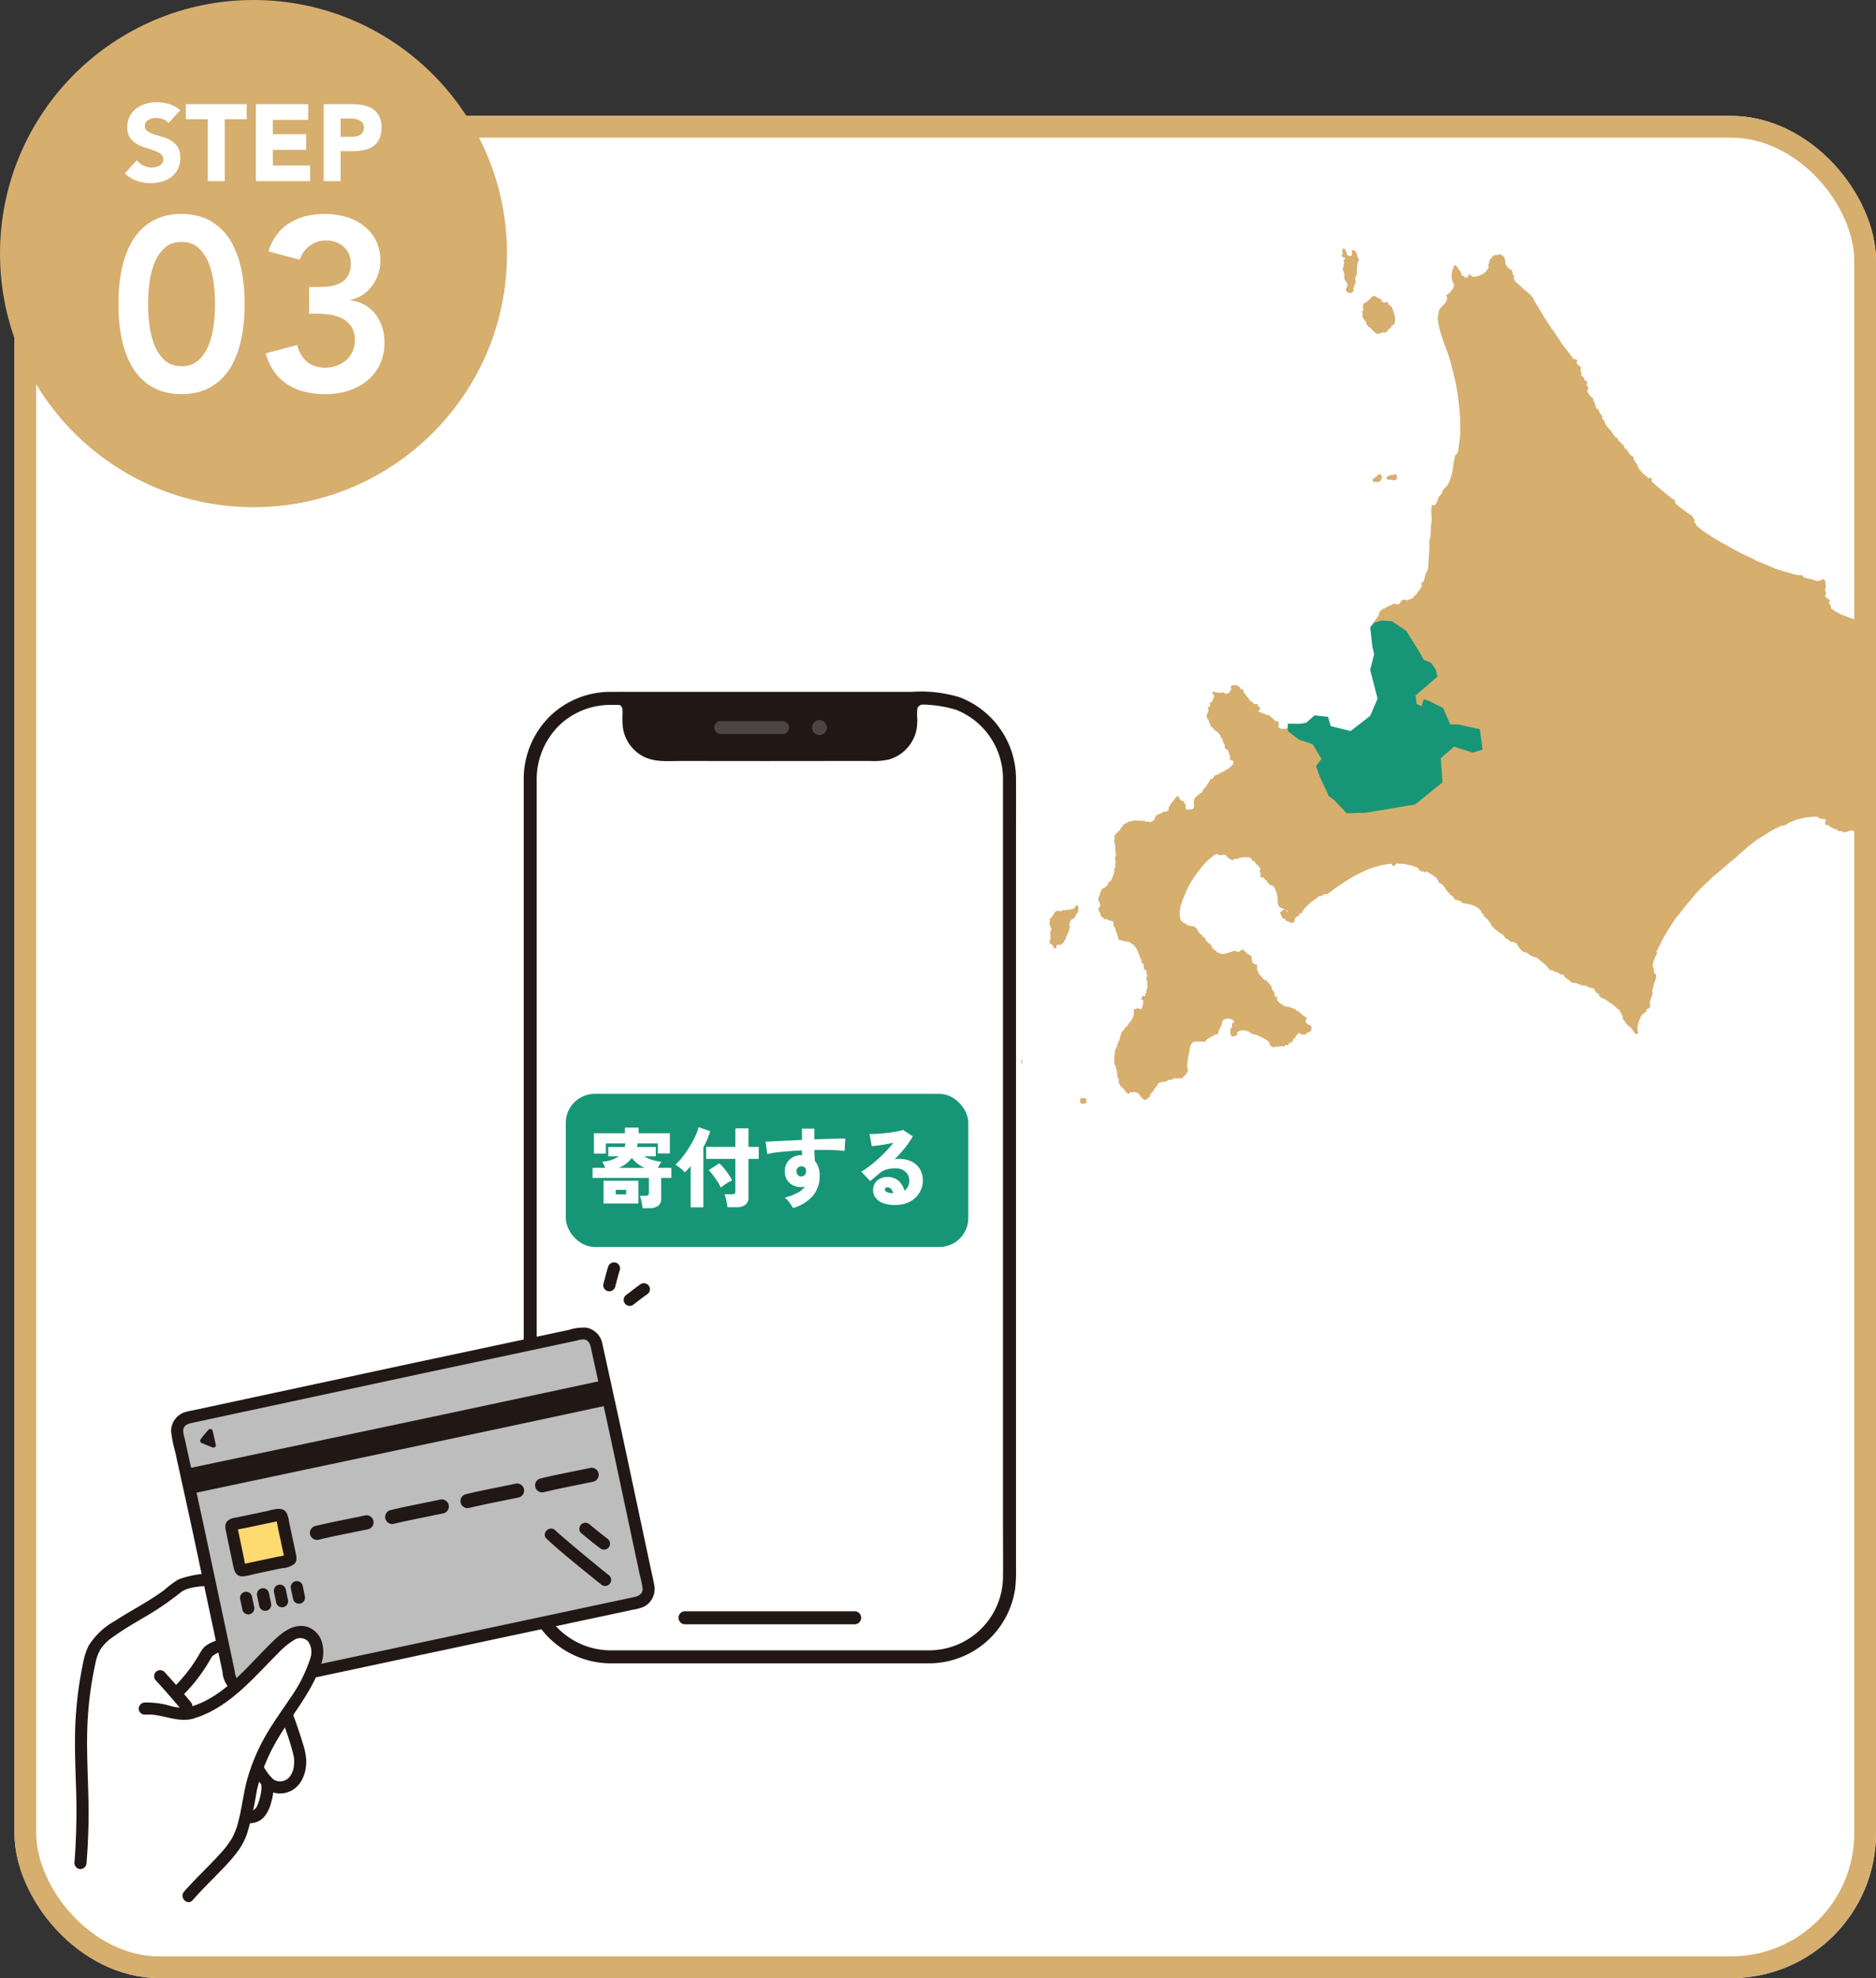
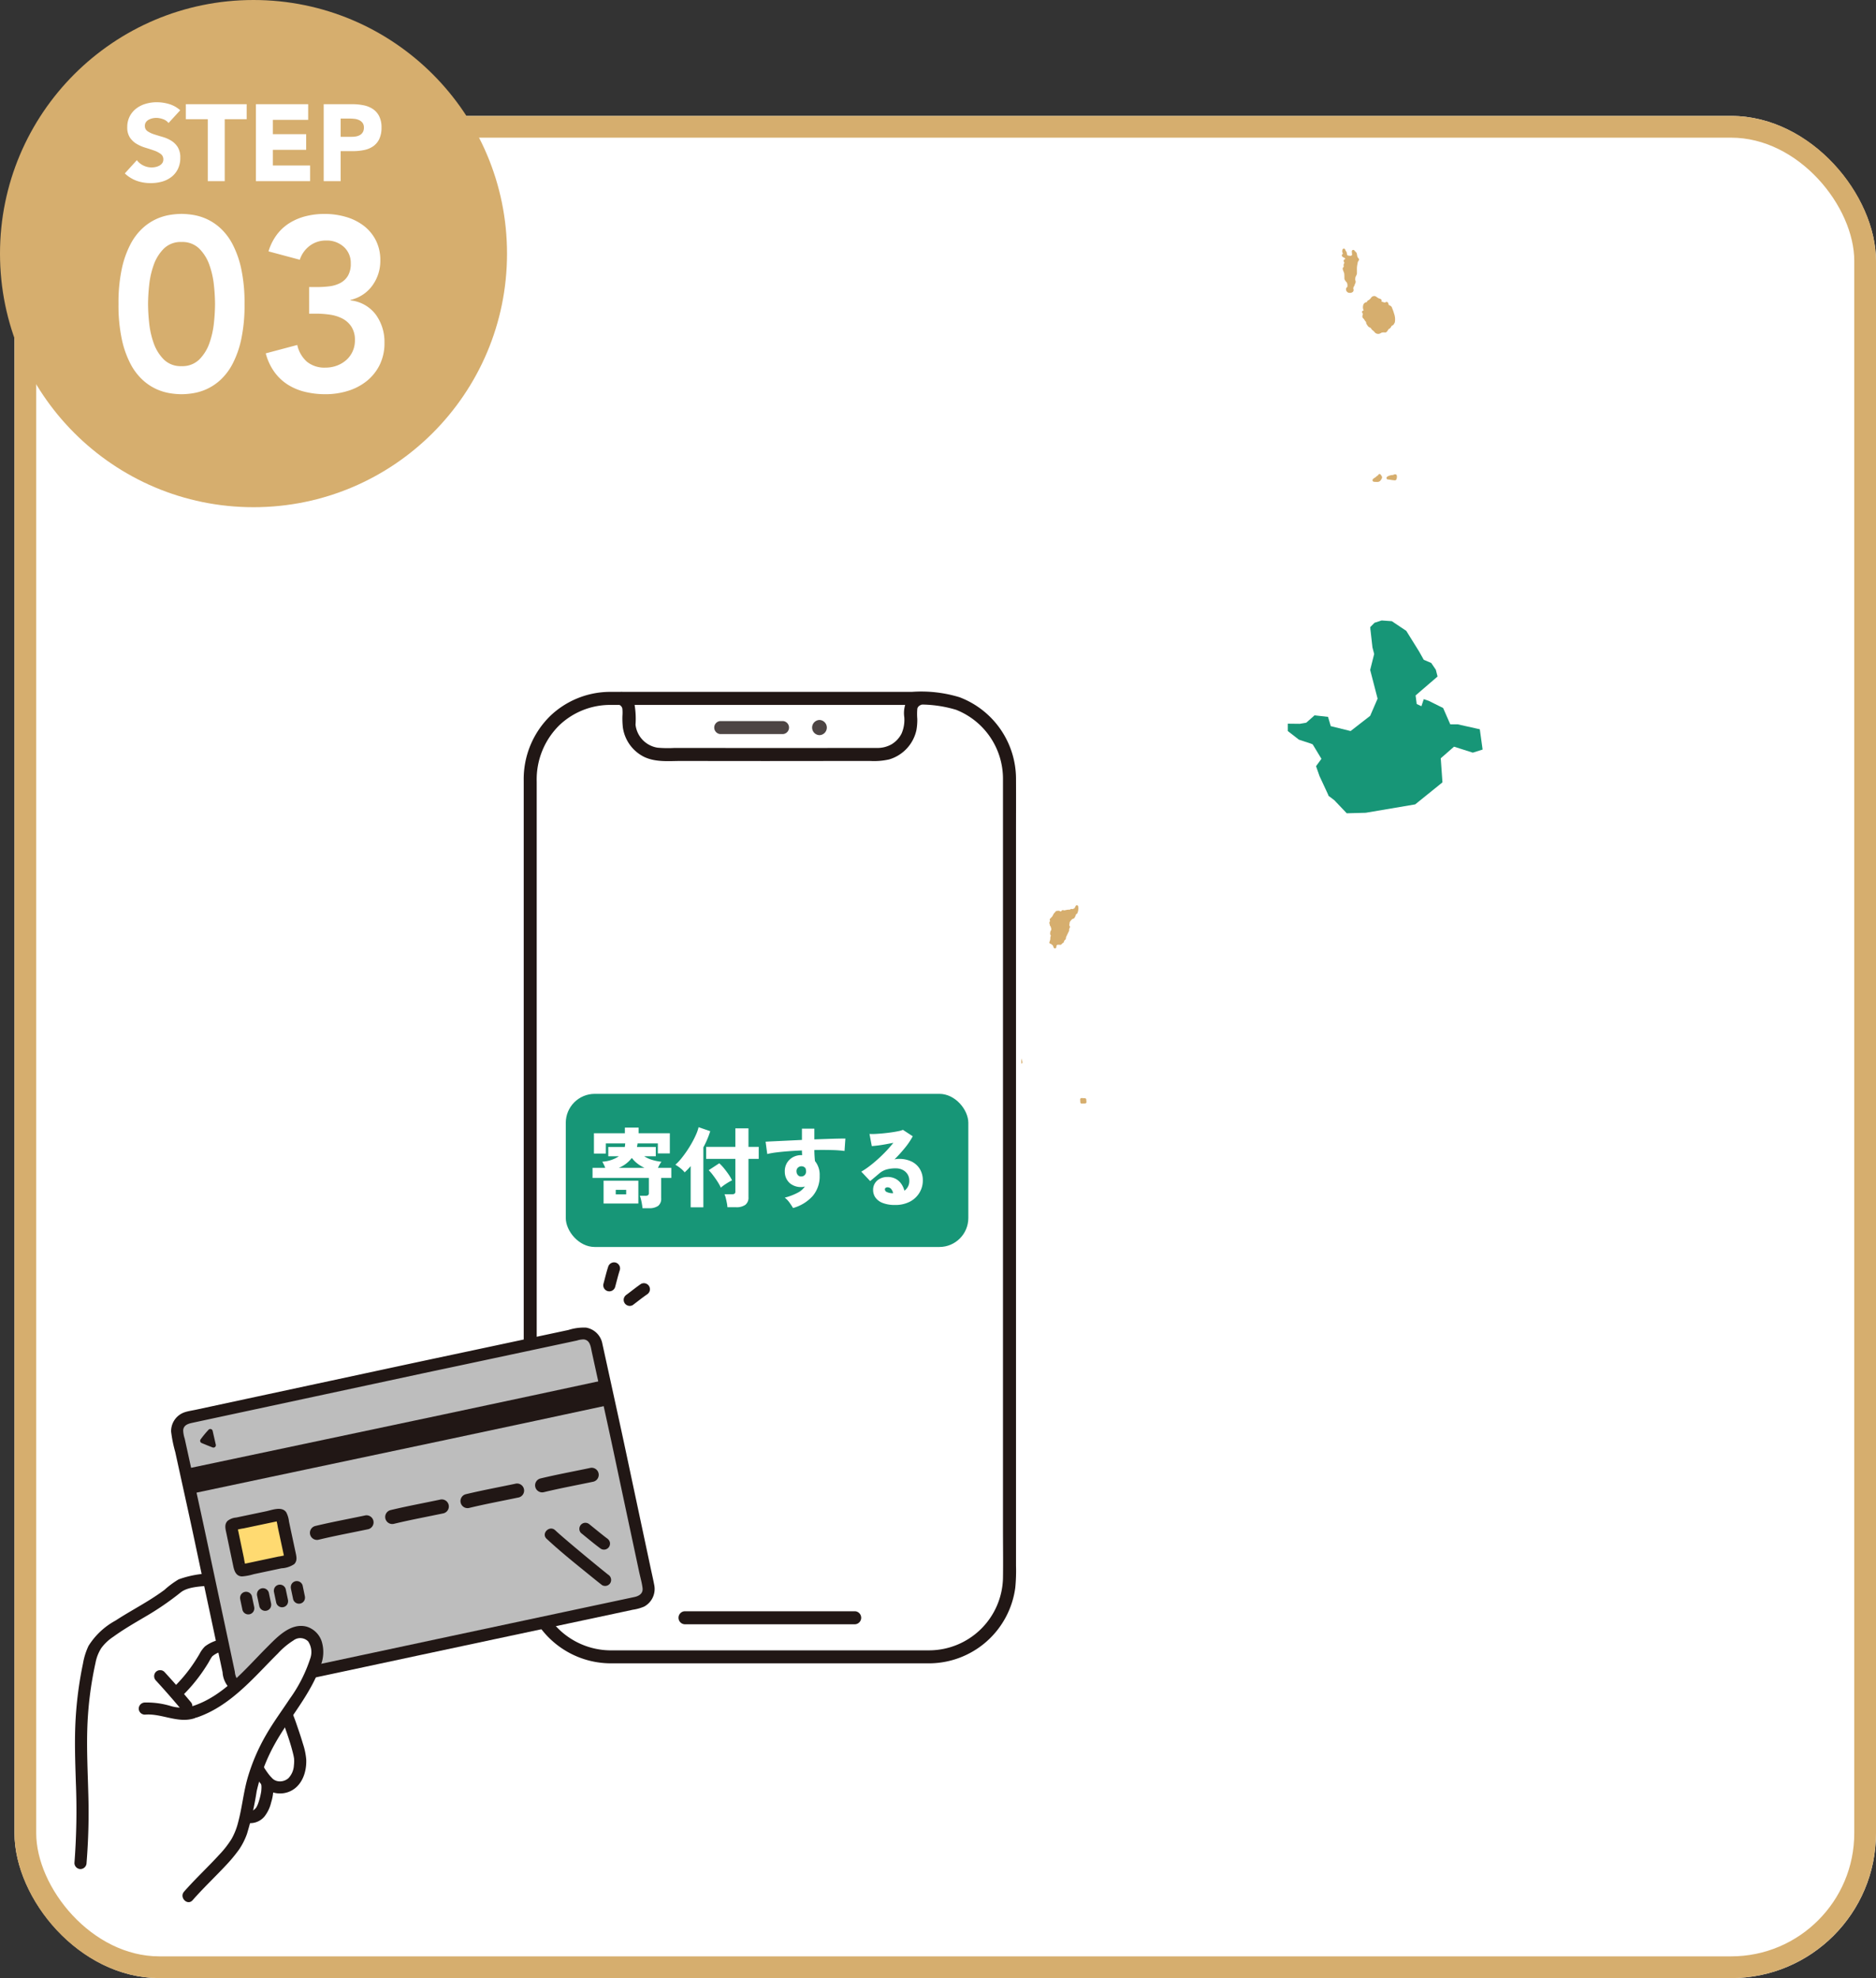
<svg xmlns="http://www.w3.org/2000/svg" width="259" height="273" viewBox="0 0 259 273">
  <rect x="0" y="0" width="259" height="273" fill="#333333" stroke="none" />
  <defs>
    <clipPath id="clip-path">
      <rect id="長方形_144" data-name="長方形 144" width="118" height="129" transform="translate(243.722 3822)" fill="#fff" stroke="#707070" stroke-width="1" />
    </clipPath>
    <clipPath id="clip-path-2">
      <rect id="長方形_136" data-name="長方形 136" width="212.618" height="117.993" fill="none" />
    </clipPath>
  </defs>
  <g id="area03_img03" transform="translate(-100 -3796)">
    <g id="長方形_52" data-name="長方形 52" transform="translate(102 3812)" fill="#fff" stroke="#d6ae6e" stroke-width="3">
      <rect width="257" height="257" rx="20" stroke="none" />
      <rect x="1.5" y="1.5" width="254" height="254" rx="18.5" fill="none" />
    </g>
    <g id="グループ_24" data-name="グループ 24" transform="translate(-691 -1517)">
      <circle id="楕円形_21" data-name="楕円形 21" cx="35" cy="35" r="35" transform="translate(791 5313)" fill="#d6ae6e" />
      <path id="パス_919" data-name="パス 919" d="M1.36-12.036a22.367,22.367,0,0,1,.459-4.879,13.319,13.319,0,0,1,1.207-3.4,8.1,8.1,0,0,1,1.683-2.21,7.282,7.282,0,0,1,1.9-1.258,7.429,7.429,0,0,1,1.87-.561,10.759,10.759,0,0,1,1.581-.136,10.759,10.759,0,0,1,1.581.136,7.429,7.429,0,0,1,1.87.561,7.282,7.282,0,0,1,1.9,1.258,8.1,8.1,0,0,1,1.683,2.21,13.319,13.319,0,0,1,1.207,3.4,22.367,22.367,0,0,1,.459,4.879,22.367,22.367,0,0,1-.459,4.879,13.319,13.319,0,0,1-1.207,3.4,8.1,8.1,0,0,1-1.683,2.21,7.282,7.282,0,0,1-1.9,1.258,7.429,7.429,0,0,1-1.87.561,10.759,10.759,0,0,1-1.581.136A10.759,10.759,0,0,1,8.483.272a7.429,7.429,0,0,1-1.87-.561,7.282,7.282,0,0,1-1.9-1.258,8.1,8.1,0,0,1-1.683-2.21,13.319,13.319,0,0,1-1.207-3.4A22.367,22.367,0,0,1,1.36-12.036Zm4.08,0a25.649,25.649,0,0,0,.153,2.6A11.892,11.892,0,0,0,6.222-6.63,5.978,5.978,0,0,0,7.616-4.386a3.309,3.309,0,0,0,2.448.918,3.309,3.309,0,0,0,2.448-.918A5.978,5.978,0,0,0,13.906-6.63a11.892,11.892,0,0,0,.629-2.805,25.649,25.649,0,0,0,.153-2.6,25.649,25.649,0,0,0-.153-2.6,11.892,11.892,0,0,0-.629-2.805,5.978,5.978,0,0,0-1.394-2.244,3.309,3.309,0,0,0-2.448-.918,3.309,3.309,0,0,0-2.448.918,5.978,5.978,0,0,0-1.394,2.244,11.892,11.892,0,0,0-.629,2.805A25.649,25.649,0,0,0,5.44-12.036Zm22.236-2.346H28.73a14.12,14.12,0,0,0,1.717-.1,4.432,4.432,0,0,0,1.5-.442,2.713,2.713,0,0,0,1.071-.986,3.218,3.218,0,0,0,.408-1.734,2.968,2.968,0,0,0-.952-2.278,3.5,3.5,0,0,0-2.482-.884,3.663,3.663,0,0,0-2.193.7,3.937,3.937,0,0,0-1.411,1.955l-4.318-1.156a7.375,7.375,0,0,1,1.156-2.312,6.469,6.469,0,0,1,1.768-1.615,7.892,7.892,0,0,1,2.244-.935,10.476,10.476,0,0,1,2.55-.306,10.48,10.48,0,0,1,2.958.408,7.492,7.492,0,0,1,2.448,1.207,5.905,5.905,0,0,1,1.683,2.006,5.986,5.986,0,0,1,.629,2.8A5.762,5.762,0,0,1,36.414-14.6a5.082,5.082,0,0,1-3.026,1.989v.068a5.019,5.019,0,0,1,3.5,1.972A6.4,6.4,0,0,1,38.08-6.7a6.755,6.755,0,0,1-.663,3.06,6.605,6.605,0,0,1-1.785,2.227,7.8,7.8,0,0,1-2.6,1.36,10.321,10.321,0,0,1-3.077.459A11.893,11.893,0,0,1,27.132.085a7.942,7.942,0,0,1-2.4-1,6.792,6.792,0,0,1-1.853-1.751,7.779,7.779,0,0,1-1.19-2.567l4.352-1.156A4.322,4.322,0,0,0,27.37-4.08a3.839,3.839,0,0,0,2.584.816A4.4,4.4,0,0,0,31.5-3.536,4.107,4.107,0,0,0,32.793-4.3a3.553,3.553,0,0,0,.884-1.19A3.635,3.635,0,0,0,34-7.038a3.311,3.311,0,0,0-.493-1.887,3.322,3.322,0,0,0-1.258-1.122,5.434,5.434,0,0,0-1.717-.527,13.213,13.213,0,0,0-1.87-.136h-.986Z" transform="translate(806 5367)" fill="#fff" opacity="0.999" />
      <path id="パス_920" data-name="パス 920" d="M-11.73-8.025a1.666,1.666,0,0,0-.773-.532,2.769,2.769,0,0,0-.922-.173,2.417,2.417,0,0,0-.525.06,2.012,2.012,0,0,0-.51.188,1.112,1.112,0,0,0-.39.338.854.854,0,0,0-.15.51.845.845,0,0,0,.36.735,3.409,3.409,0,0,0,.908.435q.547.18,1.177.36a4.852,4.852,0,0,1,1.177.51,2.788,2.788,0,0,1,.908.885,2.7,2.7,0,0,1,.36,1.485,3.414,3.414,0,0,1-.33,1.545,3.135,3.135,0,0,1-.893,1.1,3.8,3.8,0,0,1-1.3.645A5.734,5.734,0,0,1-14.2.27a5.686,5.686,0,0,1-1.92-.315,4.811,4.811,0,0,1-1.65-1.02l1.665-1.83a2.431,2.431,0,0,0,.907.743,2.591,2.591,0,0,0,1.132.262,2.562,2.562,0,0,0,.578-.068,1.881,1.881,0,0,0,.525-.2,1.132,1.132,0,0,0,.375-.345A.86.86,0,0,0-12.45-3a.9.9,0,0,0-.368-.757,3.387,3.387,0,0,0-.923-.473q-.555-.195-1.2-.39a5.389,5.389,0,0,1-1.2-.525,2.892,2.892,0,0,1-.923-.87A2.489,2.489,0,0,1-17.43-7.44a3.19,3.19,0,0,1,.338-1.5,3.254,3.254,0,0,1,.9-1.08,3.913,3.913,0,0,1,1.3-.653,5.311,5.311,0,0,1,1.515-.218,5.957,5.957,0,0,1,1.74.255,4.013,4.013,0,0,1,1.515.855Zm5.415-.525h-3.03v-2.07h8.4v2.07h-3.03V0h-2.34ZM.33-10.62H7.545v2.16H2.67v1.98h4.6v2.16H2.67v2.16H7.815V0H.33Zm9.36,0h3.945a7.791,7.791,0,0,1,1.56.15,3.548,3.548,0,0,1,1.283.517,2.616,2.616,0,0,1,.87.99,3.39,3.39,0,0,1,.323,1.568,3.617,3.617,0,0,1-.3,1.56,2.559,2.559,0,0,1-.825,1.005A3.344,3.344,0,0,1,15.3-4.3a7.3,7.3,0,0,1-1.56.158H12.03V0H9.69Zm2.34,4.5h1.56a3.016,3.016,0,0,0,.608-.06,1.618,1.618,0,0,0,.525-.2,1.08,1.08,0,0,0,.375-.39,1.233,1.233,0,0,0,.142-.622,1.053,1.053,0,0,0-.187-.652,1.247,1.247,0,0,0-.48-.382A2.055,2.055,0,0,0,13.92-8.6a6.667,6.667,0,0,0-.69-.037h-1.2Z" transform="translate(826 5338)" fill="#fff" opacity="0.999" />
    </g>
    <g id="_992_color" data-name="992_color" transform="translate(172.303 3891.486)">
      <rect id="長方形_49" data-name="長方形 49" width="66.166" height="132.277" rx="29.455" transform="translate(0.899 0.9)" fill="#fff" />
-       <path id="パス_251" data-name="パス 251" d="M77.164,2.408A1.761,1.761,0,0,0,76,3.932V5.656a4.485,4.485,0,0,1-4.476,4.485c-4.266.006-10.661.015-14.981.023-4.319-.009-10.715-.017-14.981-.023a4.485,4.485,0,0,1-4.476-4.485V3.932a1.763,1.763,0,0,0-1.06-1.524" transform="translate(-22.56 -1.508)" fill="#211715" />
      <path id="パス_252" data-name="パス 252" d="M74.993.3c.342-.3-.1,0-.21.068a2.869,2.869,0,0,0-.793.743,3.9,3.9,0,0,0-.425,2.408,4.722,4.722,0,0,1-.371,2.26,3.657,3.657,0,0,1-1.4,1.5,3.924,3.924,0,0,1-2.059.493l-2.588,0-5.8.009q-5.423.009-10.845,0l-5.862-.009-2.771,0A16.257,16.257,0,0,1,39.5,7.737a3.625,3.625,0,0,1-3.038-3.166A11.748,11.748,0,0,0,36.3,1.638,2.513,2.513,0,0,0,35.558.575a3.555,3.555,0,0,0-.413-.3C35.033.2,34.843.04,35.124.3,34.276-.481,33,.786,33.856,1.568a3.957,3.957,0,0,0,.494.325.785.785,0,0,1,.292.435,5.84,5.84,0,0,1,.01,1.042,11.382,11.382,0,0,0,.061,1.572A5.375,5.375,0,0,0,37.635,9c1.622.782,3.481.567,5.23.569l5.952.009q5.573.008,11.146,0l6.082-.009,2.777,0a9.415,9.415,0,0,0,2.654-.212,5.422,5.422,0,0,0,3.765-4.045,7.8,7.8,0,0,0,.12-1.552,8.66,8.66,0,0,1,.006-1.418.721.721,0,0,1,.323-.423,3.685,3.685,0,0,0,.573-.349C77.127.8,75.853-.465,74.993.3Z" transform="translate(-21.024 -0.034)" fill="#211715" />
      <path id="パス_253" data-name="パス 253" d="M56.05,132.28H12.3a10.352,10.352,0,0,1-9.55-5.806c-1.361-2.828-.96-6.4-.96-9.463V12.383A10.49,10.49,0,0,1,4.879,4.641,10.18,10.18,0,0,1,11.905,1.8c.394,0,.788,0,1.182,0H53.445a17.094,17.094,0,0,1,6.241.673,10.231,10.231,0,0,1,6.477,9.551c0,.882,0,1.765,0,2.647V115.446c0,2.3.037,4.606,0,6.907a10.22,10.22,0,0,1-10.111,9.926.9.9,0,0,0,0,1.794,12.039,12.039,0,0,0,11.81-10.444,24.049,24.049,0,0,0,.1-3.022V19.893c0-2.646.015-5.292,0-7.938A12.069,12.069,0,0,0,60.162.739,18.134,18.134,0,0,0,53.576,0H12.951c-.472,0-.946-.01-1.418.006a12.01,12.01,0,0,0-7.8,3.244,12.187,12.187,0,0,0-3.737,9V121.407a13.123,13.123,0,0,0,1.57,6.665,12.146,12.146,0,0,0,10.681,6h43.8A.9.9,0,0,0,56.05,132.28Z" transform="translate(0.005 0)" fill="#211715" />
      <path id="パス_254" data-name="パス 254" d="M57.94,341.3h8.153l12.057,0h3.356a.9.9,0,0,0,0-1.794H73.261l-12.032,0H57.941a.9.9,0,0,0,0,1.794Z" transform="translate(-35.742 -212.619)" fill="#211715" />
      <path id="パス_255" data-name="パス 255" d="M71.137,12.569q4.335,0,8.671,0a.9.9,0,0,0,0-1.794q-4.335,0-8.671,0A.9.9,0,0,0,71.137,12.569Z" transform="translate(-44.006 -6.746)" fill="#4d4544" />
      <path id="パス_256" data-name="パス 256" d="M107.556,12.476a1.047,1.047,0,0,0,0-2.093A1.047,1.047,0,0,0,107.556,12.476Z" transform="translate(-66.723 -6.503)" fill="#4d4544" />
    </g>
    <rect id="長方形_127" data-name="長方形 127" width="55.576" height="21.134" rx="4" transform="translate(178.111 3946.964)" fill="#179677" />
    <path id="パス_916" data-name="パス 916" d="M-16.536,1q-.024-.24-.078-.564t-.132-.642a3.23,3.23,0,0,0-.162-.51h.792A.6.6,0,0,0-15.768-.8.358.358,0,0,0-15.66-1.1V-3.18h-7.776V-4.572h1.752q-.084-.228-.192-.45t-.216-.4A4.589,4.589,0,0,0-19.8-6.168h-1.464V-7.452h2.28a2.427,2.427,0,0,0,.036-.246q.012-.126.024-.246H-21.6v1.4h-1.644v-2.8h4.272v-.78h1.9v.78h4.308v2.784h-1.656V-7.944h-2.8q-.012.12-.036.246t-.048.246h2.6v1.284h-1.6a4.472,4.472,0,0,0,1.08.492,6.645,6.645,0,0,0,1.308.264,2.368,2.368,0,0,0-.258.384q-.126.228-.234.456h1.848V-3.18h-1.4V-.372a1.233,1.233,0,0,1-.42,1.05A2.1,2.1,0,0,1-15.648,1ZM-21.912.348V-2.8h4.8V.348Zm2.1-4.92h3.552a4.921,4.921,0,0,1-.978-.588,4.081,4.081,0,0,1-.774-.78A4.327,4.327,0,0,1-19.812-4.572Zm-.42,3.66h1.44v-.624h-1.44ZM-4.812.864A4.281,4.281,0,0,0-4.89.282Q-4.956-.06-5.04-.4a2.66,2.66,0,0,0-.18-.528h1.032A.636.636,0,0,0-3.834-1,.364.364,0,0,0-3.72-1.32V-5.808H-7.752V-7.464H-3.72V-10.02h1.812v2.556H-.492v1.656H-1.908v5.28A1.252,1.252,0,0,1-2.34.534a2.119,2.119,0,0,1-1.3.33ZM-9.888.876V-4.812a9.539,9.539,0,0,1-.828.864,3.6,3.6,0,0,0-.582-.57A5.453,5.453,0,0,0-12-5a6.941,6.941,0,0,0,.774-.81q.4-.486.792-1.062t.726-1.176A12.874,12.874,0,0,0-9.132-9.2a5.524,5.524,0,0,0,.336-.984l1.608.552A12.211,12.211,0,0,1-8.136-7.4V.876Zm4.164-2.712a6,6,0,0,0-.456-.828q-.3-.468-.636-.906A6.007,6.007,0,0,0-7.4-4.248L-5.94-5.2a6.222,6.222,0,0,1,.66.7q.336.408.63.84a5.973,5.973,0,0,1,.474.816,4.927,4.927,0,0,0-.516.276q-.3.18-.582.378A4.334,4.334,0,0,0-5.724-1.836ZM4.248.972q-.18-.3-.474-.72A3.093,3.093,0,0,0,3.1-.456a8.4,8.4,0,0,0,1.824-.7A2.6,2.6,0,0,0,5.88-2q-.12.036-.234.06A1.194,1.194,0,0,1,5.4-1.92a2.376,2.376,0,0,1-1.614-.546A2.085,2.085,0,0,1,3.108-4.02a2.206,2.206,0,0,1,.264-1.17,2.135,2.135,0,0,1,.816-.828,2.349,2.349,0,0,1,1.2-.306h.06a.134.134,0,0,1,.06.012,5.764,5.764,0,0,1-.036-.66q-.972.036-1.884.108T1.926-6.7A11.6,11.6,0,0,0,.684-6.48l-.228-1.7q.384-.024,1.152-.06l1.776-.084q1.008-.048,2.088-.1v-1.56H7.188V-8.5L9-8.562q.852-.03,1.5-.042t.972-.012L11.352-6.9a15.86,15.86,0,0,0-1.77-.126q-1.11-.03-2.394-.006,0,.4.024.786t.06.738a2.973,2.973,0,0,1,.648,2,4.171,4.171,0,0,1-.96,2.82A5.677,5.677,0,0,1,4.248.972ZM5.412-3.384a.645.645,0,0,0,.474-.222.742.742,0,0,0,.162-.486,1.3,1.3,0,0,0-.084-.42.671.671,0,0,0-.552-.276.7.7,0,0,0-.5.2.628.628,0,0,0-.192.5.792.792,0,0,0,.2.522A.57.57,0,0,0,5.412-3.384ZM18.324.552a4.52,4.52,0,0,1-1.7-.276,2.171,2.171,0,0,1-1-.744A1.792,1.792,0,0,1,15.3-1.512a1.692,1.692,0,0,1,.27-.966,1.774,1.774,0,0,1,.72-.618,2.23,2.23,0,0,1,.978-.216,2.367,2.367,0,0,1,1.146.258,2.219,2.219,0,0,1,.774.69,2.914,2.914,0,0,1,.432.948,1.61,1.61,0,0,0,.672-1.416,1.584,1.584,0,0,0-.228-.834,1.664,1.664,0,0,0-.648-.606,2.032,2.032,0,0,0-.984-.228,4.439,4.439,0,0,0-1.344.174,2.664,2.664,0,0,0-.96.546l-.576.486q-.348.294-.66.546l-1.224-1.3a10.465,10.465,0,0,0,1.086-.726q.582-.438,1.182-.978T17.088-6.87q.552-.582,1.008-1.158-.54.108-1.1.21t-1.05.162q-.492.06-.828.084L14.8-9.252a6.655,6.655,0,0,0,.8,0q.492-.024,1.062-.078t1.122-.132q.552-.078.984-.168a3.4,3.4,0,0,0,.648-.186l1.356.888a10.033,10.033,0,0,1-1.08,1.6A20.907,20.907,0,0,1,18.24-5.724a1.269,1.269,0,0,1,.294-.066,2.986,2.986,0,0,1,.33-.018,3.864,3.864,0,0,1,1.758.372,2.721,2.721,0,0,1,1.14,1.044,2.98,2.98,0,0,1,.4,1.56,3.211,3.211,0,0,1-.468,1.7A3.358,3.358,0,0,1,20.37.1,4.3,4.3,0,0,1,18.324.552Zm-.4-1.62h.144a1.386,1.386,0,0,0-.276-.588.653.653,0,0,0-.528-.228.43.43,0,0,0-.228.066.252.252,0,0,0-.108.234.393.393,0,0,0,.222.33A1.879,1.879,0,0,0,17.928-1.068Z" transform="translate(205.242 3961.747)" fill="#fff" />
    <g id="グループ_63" data-name="グループ 63" transform="translate(110.278 3970.22)">
      <line id="線_5" data-name="線 5" x1="6.195" transform="translate(27.046 67.141)" fill="none" />
      <path id="パス_319" data-name="パス 319" d="M2.407,185.326c1-11.268-1.172-17.232,1.361-28.257a5.548,5.548,0,0,1,2.007-3.128c3.185-2.482,6.147-3.59,9.319-6.1q.4-.319.8-.646c.85-.7,2.951-.835,4.488-1,1.1,5.162,2.45,11.5,3.2,15.041,2.228-1.915,4.207-4.247,6.362-6.26,1.021-.953,2.412-1.905,3.707-1.383a2.576,2.576,0,0,1,1.446,2.247,6.072,6.072,0,0,1-.611,2.724c-1.893,4.484-4.323,6.591-6.515,10.936a24.7,24.7,0,0,0-2.074,5.83c-.517,2.357-.648,4.191-1.358,5.868-.768,2.55-4.3,5.3-7.24,8.665" transform="translate(-1.572 -102.43)" fill="#fff" />
      <path id="パス_320" data-name="パス 320" d="M67.784,193.255c.362.647,1.212,2.562,1.367,3a29.517,29.517,0,0,1,1.593,5.5,3.979,3.979,0,0,1-1.233,3.3,2.462,2.462,0,0,1-3.317-.272l-.056-.07.061.387a7.075,7.075,0,0,1-.853,3.741,1.88,1.88,0,0,1-1.716.832,2.81,2.81,0,0,1-1.617-1.169,9.25,9.25,0,0,1-1.306-2.4" transform="translate(-39.578 -133.109)" fill="#fff" />
      <path id="パス_321" data-name="パス 321" d="M58.344,226.954a9.231,9.231,0,0,0,1.1,2.2A4.6,4.6,0,0,0,61.488,231a2.566,2.566,0,0,0,2.76-.784,4.959,4.959,0,0,0,.927-1.944,6.674,6.674,0,0,0,.272-2.773.841.841,0,0,0-1.028-.583.858.858,0,0,0-.584,1.028c-.021-.151-.008-.055,0,.033q.006.1.006.2c0,.17-.014.339-.029.509s.017-.083-.01.081c-.012.077-.025.153-.039.23-.031.166-.067.331-.108.5a8.821,8.821,0,0,1-.265.881c-.026.072-.053.143-.081.215-.011.029-.023.058-.035.087,0,0,.07-.143.026-.065-.053.1-.092.2-.147.294a1.288,1.288,0,0,1-.431.428c-.037.022-.251.113-.139.076a1.937,1.937,0,0,1-.238.065c.13-.026-.058,0-.1,0-.006,0-.137-.015-.055,0s-.079-.023-.094-.028c-.04-.011-.08-.023-.118-.039.018.007.093.044.01,0s-.145-.083-.215-.129-.017-.007,0,0c-.035-.026-.066-.055-.1-.083q-.114-.1-.219-.209c-.131-.134-.253-.278-.374-.42-.021-.024-.04-.05-.061-.074,0,0,.094.134.043.054-.041-.064-.089-.124-.132-.186a10.1,10.1,0,0,1-.561-.94c-.1-.179-.186-.361-.269-.546-.016-.035-.032-.07-.047-.1.032.075.024.061,0-.006-.031-.085-.063-.17-.091-.256a.854.854,0,0,0-1.028-.584.844.844,0,0,0-.583,1.028Z" transform="translate(-38.02 -153.732)" fill="#211715" />
      <path id="パス_322" data-name="パス 322" d="M26.34,196.616c2.355-.207,4.613,1.292,6.967.467a.856.856,0,0,0,.584-1.028.843.843,0,0,0-1.028-.583,5.428,5.428,0,0,1-3.045-.075,11.434,11.434,0,0,0-3.478-.453.858.858,0,0,0-.835.835.841.841,0,0,0,.835.835Z" transform="translate(-16.629 -134.197)" fill="#211715" />
      <path id="パス_323" data-name="パス 323" d="M31.855,183.573q1.865,2.029,3.629,4.149a.839.839,0,0,0,1.181,0,.858.858,0,0,0,0-1.181q-1.763-2.119-3.629-4.149a.842.842,0,0,0-1.181,0,.854.854,0,0,0,0,1.181Z" transform="translate(-20.614 -125.87)" fill="#211715" />
      <path id="パス_324" data-name="パス 324" d="M39.628,177.792a22.818,22.818,0,0,0,3.077-3.651q.324-.479.627-.972c.2-.323.367-.687.6-.989a3.277,3.277,0,0,1,1.889-.753A.843.843,0,0,0,46.4,170.4a.853.853,0,0,0-1.028-.583,5.169,5.169,0,0,0-2.452,1,4.173,4.173,0,0,0-.769,1.068q-.313.529-.649,1.044a20.956,20.956,0,0,1-3.057,3.675c-.777.747.406,1.927,1.181,1.181Z" transform="translate(-24.901 -117.812)" fill="#211715" />
      <path id="パス_325" data-name="パス 325" d="M66.472,198.342a13.161,13.161,0,0,0,2.18,4.63,4.766,4.766,0,0,0,1.462,1.48,3.393,3.393,0,0,0,2.646.226c1.895-.633,2.645-2.683,2.558-4.542a9.288,9.288,0,0,0-.447-2.123c-.248-.847-.53-1.684-.819-2.517a27.009,27.009,0,0,0-1.807-4.22c-.52-.942-1.963-.1-1.443.843.291.527.537,1.079.784,1.628.236.525.363.793.534,1.273.5,1.4,1.005,2.812,1.364,4.255.035.143.07.287.1.432.011.054.067.4.047.228a4.537,4.537,0,0,1-.013,1.031,2.765,2.765,0,0,1-.766,1.781,1.757,1.757,0,0,1-1.626.368,1.419,1.419,0,0,1-.666-.434c-.066-.07-.134-.139-.2-.209-.041-.046-.215-.264-.162-.194a11.791,11.791,0,0,1-2.12-4.378c-.233-1.049-1.845-.605-1.611.444Z" transform="translate(-43.319 -131.55)" fill="#211715" />
      <path id="パス_326" data-name="パス 326" d="M1.678,183.765a86,86,0,0,0,.237-9.728c-.074-2.832-.215-5.666-.142-8.5a49.2,49.2,0,0,1,1.143-9.4,5.7,5.7,0,0,1,.816-2.06,6.507,6.507,0,0,1,1.646-1.54c1.377-1,2.849-1.848,4.312-2.711a39.785,39.785,0,0,0,4.963-3.388c1-.816,2.785-.828,4.14-.971a.859.859,0,0,0,.835-.835.841.841,0,0,0-.835-.835,13.883,13.883,0,0,0-4.4.822,12.357,12.357,0,0,0-1.962,1.454c-.731.541-1.492,1.042-2.265,1.52-1.488.919-3.026,1.756-4.49,2.715a10.015,10.015,0,0,0-3.73,3.5,9.493,9.493,0,0,0-.764,2.448Q.905,157.577.7,158.9q-.379,2.437-.525,4.9C0,166.731.109,169.658.2,172.583a94.456,94.456,0,0,1-.194,11.182.842.842,0,0,0,.835.835A.853.853,0,0,0,1.678,183.765Z" transform="translate(-0.007 -100.869)" fill="#211715" />
      <path id="パス_327" data-name="パス 327" d="M76.1,52.979c2.762-.583,15.47-3.289,20.275-4.316A1.88,1.88,0,0,1,98.6,50.1c.949,4.351,2.744,12.5,3.14,14.382.607,2.877,2.953,13.869,4.054,19.049a1.88,1.88,0,0,1-1.449,2.232c-8.885,1.888-45.924,9.785-54.449,11.6a1.578,1.578,0,0,1-1.873-1.216c-1.059-4.985-3.516-16.5-4.141-19.458-.391-1.854-2.146-9.825-3.1-14.212a1.88,1.88,0,0,1,1.444-2.241C49.26,58.73,74.1,53.4,76.1,52.979Z" transform="translate(-26.56 -38.821)" fill="#bdbdbd" />
      <path id="パス_328" data-name="パス 328" d="M74.76,52.242q4.084-.862,8.166-1.735,5.241-1.114,10.481-2.234l.975-.209a3.2,3.2,0,0,1,.919-.152c.915.087.981,1.065,1.136,1.775q.632,2.891,1.266,5.782c.63,2.874,1.263,5.747,1.873,8.626q1.086,5.124,2.181,10.247l1.194,5.6c.159.746.383,1.506.481,2.263.1.777-.477,1.122-1.139,1.263l-6.151,1.309-8.853,1.886-10.3,2.193L66.509,91.094,57.1,93.1l-7.081,1.509-1.27.27c-.448.1-.969.292-1.315-.131a2.332,2.332,0,0,1-.292-.982l-.228-1.07-.522-2.458L44.024,79.129c-.527-2.477-1.051-4.955-1.591-7.429q-.635-2.911-1.274-5.822l-.644-2.939L40.221,61.6a4.041,4.041,0,0,1-.209-1.157c.076-.766.766-.914,1.386-1.047l1.532-.329,3.855-.827,9.688-2.078,9.832-2.108,6.985-1.5,1.471-.313c1.051-.222.606-1.833-.444-1.611q-2.355.5-4.707,1.006L60.468,53.6l-10.31,2.212-8.374,1.8c-.5.108-1.031.18-1.519.336a2.744,2.744,0,0,0-1.918,2.695,18.09,18.09,0,0,0,.568,2.8l.671,3.065c.686,3.129,1.381,6.256,2.044,9.39q1.04,4.911,2.089,9.819.607,2.848,1.214,5.7.258,1.216.518,2.432a3.455,3.455,0,0,0,1.23,2.45c1.082.736,2.477.209,3.647-.04l3.2-.682,8.6-1.834L72.5,91.525l10.744-2.29,9.868-2.1,7.588-1.615,1.388-.3a6.231,6.231,0,0,0,1.574-.44,2.763,2.763,0,0,0,1.376-3.014c-.148-.791-.335-1.576-.5-2.362q-1.239-5.819-2.479-11.638c-.547-2.57-1.088-5.141-1.647-7.708q-1.258-5.771-2.525-11.539a2.763,2.763,0,0,0-2.255-2.236,6.959,6.959,0,0,0-2.426.326l-4.946,1.055q-5.4,1.152-10.808,2.3l-3.138.666C73.264,50.852,73.709,52.463,74.76,52.242Z" transform="translate(-25 -37.278)" fill="#211715" />
      <path id="パス_329" data-name="パス 329" d="M44.723,79.259c7.554-1.6,32.15-6.8,34.553-7.3,3.74-.789,21.6-4.6,22.493-4.806.248,1.142.5,2.307.746,3.418-.437.109-18.727,4.011-22.517,4.811-2.71.572-21.293,4.505-24.176,5.114-1.984.418-9.073,1.921-11.151,2.36-.241-1.111-.5-2.279-.749-3.425Z" transform="translate(-28.636 -50.901)" fill="#211715" />
      <path id="パス_330" data-name="パス 330" d="M49.927,87.97a13.433,13.433,0,0,1,1.1-1.333.331.331,0,0,1,.564.155c.135.6.307,1.343.434,1.905a.33.33,0,0,1-.439.383c-.469-.177-1.088-.43-1.518-.612a.331.331,0,0,1-.14-.5Z" transform="translate(-32.51 -63.536)" fill="#211715" />
      <path id="パス_331" data-name="パス 331" d="M68.9,127.1,63.8,128.187a.346.346,0,0,1-.411-.268c-.293-1.39-.914-4.351-1.191-5.664a.346.346,0,0,1,.268-.41l6.289-1.323a.346.346,0,0,1,.41.267c.267,1.253.958,4.46,1.212,5.648a.348.348,0,0,1-.268.412Z" transform="translate(-40.544 -85.689)" fill="#ffda71" />
      <path id="パス_332" data-name="パス 332" d="M67.16,124.778l-2.78.59-1.267.269-.585.124c-.084.018-.17.032-.252.054-.32.084.043-.12.22.1l.215.369a8.572,8.572,0,0,1-.289-1.286l-.34-1.621-.329-1.566-.144-.687-.064-.3-.033-.159q-.048-.3-.082.3l-.369.215a8.806,8.806,0,0,1,1.317-.3l1.84-.387,1.827-.385.776-.163.328-.07c.043-.009.088-.015.13-.027.288-.081-.088.132-.268-.088l-.215-.369a8.893,8.893,0,0,1,.3,1.323q.168.787.338,1.574l.338,1.574.154.717.065.3.029.135q.048.284.078-.318l.369-.215a8.743,8.743,0,0,1-1.308.3.836.836,0,0,0,.444,1.611,3.477,3.477,0,0,0,1.76-.578c.453-.458.311-1.044.192-1.6q-.307-1.43-.614-2.86l-.3-1.415a3.556,3.556,0,0,0-.379-1.276c-.6-.874-1.958-.313-2.8-.137l-2.867.6-1.239.26a2.182,2.182,0,0,0-1.189.456c-.475.48-.3,1.1-.177,1.679l.3,1.44.655,3.119c.142.676.383,1.412,1.218,1.43a7.525,7.525,0,0,0,1.607-.306l3.832-.813a.836.836,0,0,0-.444-1.611Z" transform="translate(-39.021 -84.168)" fill="#211715" />
      <path id="パス_333" data-name="パス 333" d="M85.824,147.895l.306,1.448a.835.835,0,0,0,1.527.2.913.913,0,0,0,.084-.644l-.3-1.448a.835.835,0,0,0-1.527-.2.914.914,0,0,0-.084.644Z" transform="translate(-55.936 -102.849)" fill="#211715" />
      <path id="パス_334" data-name="パス 334" d="M79.122,149.309l.306,1.448a.835.835,0,0,0,1.527.2.913.913,0,0,0,.084-.644l-.305-1.448a.835.835,0,0,0-1.527-.2A.916.916,0,0,0,79.122,149.309Z" transform="translate(-51.567 -103.771)" fill="#211715" />
      <path id="パス_335" data-name="パス 335" d="M72.422,150.723l.306,1.448a.835.835,0,0,0,1.527.2.913.913,0,0,0,.084-.644l-.305-1.448a.835.835,0,0,0-1.527-.2A.916.916,0,0,0,72.422,150.723Z" transform="translate(-47.199 -104.692)" fill="#211715" />
      <path id="パス_336" data-name="パス 336" d="M65.722,152.135l.306,1.448a.835.835,0,0,0,1.527.2.915.915,0,0,0,.084-.644l-.305-1.448a.835.835,0,0,0-1.527-.2.915.915,0,0,0-.084.644Z" transform="translate(-42.831 -105.613)" fill="#211715" />
      <path id="パス_337" data-name="パス 337" d="M100.958,120.784c-2.277.481-4.574.9-6.835,1.447a.975.975,0,0,0,.518,1.88c2.263-.547,4.56-.966,6.835-1.447a.975.975,0,1,0-.518-1.88Z" transform="translate(-60.895 -85.841)" fill="#211715" />
      <path id="パス_338" data-name="パス 338" d="M130.81,114.485c-2.277.481-4.574.9-6.835,1.447a.975.975,0,1,0,.518,1.88c2.263-.547,4.56-.966,6.835-1.447a.975.975,0,1,0-.518-1.88Z" transform="translate(-80.356 -81.735)" fill="#211715" />
      <path id="パス_339" data-name="パス 339" d="M160.665,108.185c-2.277.481-4.574.9-6.835,1.447a.975.975,0,1,0,.518,1.88c2.263-.547,4.56-.966,6.835-1.447a.975.975,0,1,0-.518-1.88Z" transform="translate(-99.818 -77.628)" fill="#211715" />
      <path id="パス_340" data-name="パス 340" d="M190.264,101.939c-2.277.481-4.574.9-6.835,1.447a.975.975,0,0,0,.518,1.88c2.263-.547,4.56-.966,6.835-1.447a.975.975,0,1,0-.518-1.88Z" transform="translate(-119.115 -73.556)" fill="#211715" />
      <path id="パス_341" data-name="パス 341" d="M200.512,125.144c.905.728,1.792,1.483,2.729,2.169a.843.843,0,0,0,.644.084.854.854,0,0,0,.5-.383.846.846,0,0,0,.084-.644.963.963,0,0,0-.383-.5c-.11-.081-.219-.164-.327-.247l.169.131c-.755-.584-1.489-1.193-2.233-1.791a.9.9,0,0,0-.592-.244.85.85,0,0,0-.592.244.841.841,0,0,0-.244.592.812.812,0,0,0,.244.592Z" transform="translate(-130.558 -87.779)" fill="#211715" />
      <path id="パス_342" data-name="パス 342" d="M186.784,127.413c2.045,1.907,4.257,3.655,6.426,5.417.408.331.816.661,1.232.981a.84.84,0,0,0,1.143-.3.857.857,0,0,0-.3-1.143c.182.139.111.086,0,0l-.209-.165q-.292-.234-.582-.469-.772-.627-1.539-1.259c-1.194-.983-2.383-1.972-3.557-2.978-.483-.414-.966-.828-1.431-1.262-.786-.731-1.97.446-1.181,1.181Z" transform="translate(-121.598 -89.266)" fill="#211715" />
      <path id="パス_343" data-name="パス 343" d="M46.2,177.993c4.78-1.614,7.959-6,11.647-9.442,1.021-.953,2.412-1.905,3.707-1.383A2.576,2.576,0,0,1,63,169.415a6.072,6.072,0,0,1-.611,2.724c-1.893,4.484-4.323,6.591-6.515,10.936A24.7,24.7,0,0,0,53.8,188.9c-.517,2.357-.648,4.191-1.358,5.868-.768,2.55-4.3,5.3-7.24,8.665" transform="translate(-29.469 -116.006)" fill="#fff" />
      <path id="パス_344" data-name="パス 344" d="M44.908,177.228c3.684-1.267,6.469-4.02,9.12-6.758.667-.688,1.332-1.379,2.014-2.052a10.4,10.4,0,0,1,2.147-1.8,1.531,1.531,0,0,1,2.034.131,2.654,2.654,0,0,1,.271,2.414,20.1,20.1,0,0,1-2.806,5.5c-1.077,1.628-2.237,3.2-3.218,4.89a26.8,26.8,0,0,0-2.6,6.022c-.576,2-.763,4.08-1.3,6.086a9.2,9.2,0,0,1-.925,2.357,13.525,13.525,0,0,1-1.7,2.176c-1.582,1.73-3.305,3.324-4.852,5.088-.706.806.471,1.992,1.181,1.182,1.457-1.662,3.067-3.176,4.575-4.789a20.915,20.915,0,0,0,1.837-2.206,9.511,9.511,0,0,0,1.091-2.155,42.4,42.4,0,0,0,1.343-5.906,24.506,24.506,0,0,1,2.481-6.472c2.036-3.679,4.964-6.843,6.356-10.872a4.992,4.992,0,0,0,.147-3.279A3.154,3.154,0,0,0,60,164.707c-2.2-.557-4.038,1.427-5.43,2.818-3.025,3.025-5.926,6.654-10.108,8.092-1.009.348-.576,1.962.444,1.611Z" transform="translate(-27.958 -114.436)" fill="#211715" />
      <path id="パス_345" data-name="パス 345" d="M210.41,21.077c-.257.776-.437,1.572-.654,2.359a.836.836,0,0,0,1.611.444c.217-.786.4-1.583.654-2.359a.842.842,0,0,0-.583-1.028A.855.855,0,0,0,210.41,21.077Z" transform="translate(-136.724 -20.467)" fill="#211715" />
      <path id="パス_346" data-name="パス 346" d="M220.212,28.842c-.671.463-1.3.975-1.956,1.462a.912.912,0,0,0-.383.5.854.854,0,0,0,.084.644.844.844,0,0,0,.5.383.813.813,0,0,0,.644-.084c.652-.487,1.285-1,1.956-1.462a.893.893,0,0,0,.383-.5.853.853,0,0,0-.084-.644.842.842,0,0,0-.5-.383.827.827,0,0,0-.644.084Z" transform="translate(-142.017 -25.853)" fill="#211715" />
    </g>
    <g id="マスクグループ_6" data-name="マスクグループ 6" transform="translate(-2.722 5)" clip-path="url(#clip-path)">
      <g id="グループ_121" data-name="グループ 121" transform="translate(242.547 3825.312)">
        <g id="グループ_84" data-name="グループ 84">
          <g id="グループ_83" data-name="グループ 83" clip-path="url(#clip-path-2)">
            <path id="パス_449" data-name="パス 449" d="M186.28,27.716a.248.248,0,0,1,0,.031.075.075,0,0,1,0,.023c-.011.054-.028.118-.038.153l-.012.047c-.007.026-.014.051-.017.071a.406.406,0,0,0,.15.349.956.956,0,0,1,.14.181,1.03,1.03,0,0,0,.192.256l.032.034a.528.528,0,0,0,.125.376,1.064,1.064,0,0,1,.061.1.685.685,0,0,0,.346.291l.1.05a1.023,1.023,0,0,1,.071.1c.006.011.014.02.021.031a.617.617,0,0,0,.107.133c.016.015.046.041.081.069a1.726,1.726,0,0,1,.243.223.6.6,0,0,0,.446.264.375.375,0,0,0,.076.007.609.609,0,0,0,.206-.041,1.176,1.176,0,0,0,.256-.136,1.324,1.324,0,0,1,.464-.019c.207.019.322-.175.416-.329a.993.993,0,0,1,.078-.118.332.332,0,0,1,.078-.054.625.625,0,0,0,.264-.255l.026-.046a.743.743,0,0,1,.1-.147.343.343,0,0,0,.228-.143,1.21,1.21,0,0,0,.112-.185q.027-.054.059-.106a2.307,2.307,0,0,0-.1-1.217,6.428,6.428,0,0,0-.243-.7c-.029-.073-.052-.132-.067-.175-.061-.158-.25-.243-.389-.307l-.041-.019c-.006-.022-.013-.051-.018-.072s-.012-.051-.019-.076a.653.653,0,0,0-.047-.133.25.25,0,0,0-.034-.051c-.085-.109-.211-.115-.373-.017l-.041.024c-.045-.009-.141-.041-.214-.063-.093-.03-.187-.06-.275-.081a.214.214,0,0,0,.033-.059.2.2,0,0,0,.014-.091c-.019-.2-.307-.267-.39-.284a1.7,1.7,0,0,1-.284-.183A1.611,1.611,0,0,0,188,25.3a.525.525,0,0,0-.6.239,1.29,1.29,0,0,1-.276.274.317.317,0,0,1-.078.046.321.321,0,0,0-.2.218c0,.016-.006.023-.006.026v0a.244.244,0,0,1-.064.021l-.053.011a.552.552,0,0,0-.41.472l-.008.031a1.018,1.018,0,0,0,.092.638h0a.21.21,0,0,0-.231.211.313.313,0,0,0,.122.224" transform="translate(-137.949 -18.733)" fill="#d6ae6e" />
            <path id="パス_450" data-name="パス 450" d="M546.8,148.88a1.32,1.32,0,0,1,.18-.306c.033-.047.064-.09.085-.125a.844.844,0,0,0,.118-.352c.006-.035.012-.074.021-.118a2.261,2.261,0,0,1,.293-.5l.031-.045c.014-.022.035-.055.059-.09.133-.2.167-.261.174-.334a.2.2,0,0,0-.117-.19.2.2,0,0,0-.217.063.318.318,0,0,1-.117.085,1.176,1.176,0,0,1-.13.049.369.369,0,0,0-.293.271.225.225,0,0,0-.007.037,1.184,1.184,0,0,1-.2.1,4.516,4.516,0,0,1-.882.237,4.9,4.9,0,0,1-.917.072,2.2,2.2,0,0,1-.464-.1c-.109-.032-.222-.066-.34-.088a.468.468,0,0,0-.324.027c-.017.008-.034.016-.117.01a6.6,6.6,0,0,0-.686.025c-.181.011-.428.027-.469.024a.435.435,0,0,1-.048-.064,1.017,1.017,0,0,0-.157-.19,1.766,1.766,0,0,0-.747-.319.311.311,0,0,1-.089-.1c.011-.184-.162-.311-.457-.331a.2.2,0,0,1-.1-.055.4.4,0,0,0-.182-.258.76.76,0,0,1-.083-.075,3.846,3.846,0,0,1-.2-.632c0-.132-.107-.178-.449-.328-.068-.03-.129-.056-.156-.07a.77.77,0,0,1-.162-.288.494.494,0,0,0-.3-.266c0-.03,0-.072.005-.134a.2.2,0,0,0-.087-.183c-.106-.071-.212-.018-.315.034a.852.852,0,0,1-.141.06,1.309,1.309,0,0,1-.237.037,2.066,2.066,0,0,0-.223.03.738.738,0,0,0-.406.3c-.034.041-.07.081-.111.125a.488.488,0,0,1-.211.145c-.031.013-.063.026-.093.04a1.3,1.3,0,0,0-.593.623c-.051.117-.11.279-.174.45a4.548,4.548,0,0,1-.218.539,1.086,1.086,0,0,0-.136.251.731.731,0,0,1-.088.17,1.047,1.047,0,0,0-.129.169.513.513,0,0,1-.109.133,1.354,1.354,0,0,0-.279.314c-.043.06-.087.122-.133.175a1.449,1.449,0,0,1-.25.2,1.23,1.23,0,0,0-.152.116.292.292,0,0,0-.009.376.279.279,0,0,1,.037.086.42.42,0,0,1-.038.142.977.977,0,0,0-.064.229.121.121,0,0,1-.038.087.636.636,0,0,0-.073.1.671.671,0,0,0-.06.158.24.24,0,0,1-.05.116.366.366,0,0,0-.154.267.552.552,0,0,1-.032.124.877.877,0,0,1-.2.25c-.059.06-.125.129-.192.211-.1.132-.1.132-.155.159-.022.011-.05.026-.087.047a.709.709,0,0,0-.3.416v0a.667.667,0,0,1-.135.031c-.109.011-.22.1-.481.316-.113.093-.241.2-.365.29a5.05,5.05,0,0,0-.633.6,2.776,2.776,0,0,1-.2.205.641.641,0,0,0-.182.431,1.181,1.181,0,0,1-.034.18,4.073,4.073,0,0,1-.571.9,2.793,2.793,0,0,1-.866.67.365.365,0,0,0-.2.276.333.333,0,0,1-.014.052,1.761,1.761,0,0,1-.16.162,2.007,2.007,0,0,0-.284.306,1.147,1.147,0,0,1-.081.109.909.909,0,0,0-.162.275c-.023.062-.1.114-.18.162a.686.686,0,0,0-.187.155c-.1.124-.068.3-.033.528a2.908,2.908,0,0,1,.04.365,1.2,1.2,0,0,1-.185.625.484.484,0,0,1-.069.034,1.977,1.977,0,0,0-.289.153c-.159.1-.159.1-.234.1h-.027a.37.37,0,0,0-.308.113.587.587,0,0,1-.086.071l-.025.015a.327.327,0,0,0-.077-.038l-.019,0a.2.2,0,0,0-.172.048c-.081.077-.068.179-.051.3a1.131,1.131,0,0,1,.016.191l-.02,0a.893.893,0,0,0-.3.095.785.785,0,0,0-.32.338.2.2,0,0,0-.019.042.137.137,0,0,1-.055.011.581.581,0,0,0-.194.049,1.991,1.991,0,0,0-.225.137,3.342,3.342,0,0,1-.433.257.73.73,0,0,0-.4.54c0,.02-.009.038-.016.059a.276.276,0,0,1-.222.2c-.048.007-.089.011-.122.014a.406.406,0,0,0-.377.205c-.033.051-.127.075-.227.1-.041.01-.081.02-.113.031a.372.372,0,0,0-.246.356c0,.029-.01.073-.009.077a1.673,1.673,0,0,1-.214.087,3.95,3.95,0,0,0-.963.474,2.1,2.1,0,0,0-.7,1.046,1.32,1.32,0,0,1-.092.214.77.77,0,0,1-.525.153.436.436,0,0,0-.433.335.713.713,0,0,1-.039.091.337.337,0,0,0,.072.4.237.237,0,0,1,.052.077,2.371,2.371,0,0,1,.122.543,1.441,1.441,0,0,0,.091.424,2.174,2.174,0,0,1,.081.324,2.968,2.968,0,0,1-.16.484l-.03.077a1.666,1.666,0,0,0,.026.706c0,.005.214.546.388.594.125.045.221-.034.334-.125l.095-.075a1.305,1.305,0,0,1,.266-.038,2.047,2.047,0,0,0,.509-.088,1.519,1.519,0,0,1,.6-.049l.041,0c.05,0,.132.014.216.025s.144.019.2.024c0,.051,0,.107,0,.143,0,.064,0,.122,0,.138a.2.2,0,0,0,.027.1.2.2,0,0,0-.01.049.5.5,0,0,0-.165.273.783.783,0,0,1-.081.184,2,2,0,0,0-.114,1.038.346.346,0,0,0,.188.3.244.244,0,0,0,.084.016.431.431,0,0,0,.268-.136c.049-.043.177-.158.26-.9.017-.155.064-.365.114-.589.03-.132.06-.269.086-.4.021-.1.048-.21.077-.332a8.233,8.233,0,0,0,.221-1.193c.017-.171.056-.46.093-.739.04-.311.081-.605.09-.734a1.41,1.41,0,0,1,.162-.639c.045-.081.088-.166.128-.246.029-.057.063-.125.094-.182a.239.239,0,0,0,.113.037c.116,0,.177-.084.263-.2l.041-.054a.84.84,0,0,0,.094-.152l.016-.031c.172-.014.259-.1.406-.266l.052-.063a3.388,3.388,0,0,1,.318-.352c.045.006.131.029.191.044s.147.038.216.051a1.37,1.37,0,0,0,.451-.021c.073-.011.156-.023.252-.035a2.844,2.844,0,0,0,.9-.293c.049-.025.108-.063.171-.1a1.325,1.325,0,0,1,.276-.153l.034,0a.365.365,0,0,0,.381-.162.621.621,0,0,0,.078-.13c.006-.014.01-.022.047-.059a.428.428,0,0,0,.114-.382,1.27,1.27,0,0,1,.014-.321,2,2,0,0,1,.348-.865,1.821,1.821,0,0,0,.266-.468,1.531,1.531,0,0,1,.162-.309.352.352,0,0,1,.318-.136l.055,0v0l.006.032a.449.449,0,0,0,.25.321.348.348,0,0,0,.338-.021l.028-.013a.2.2,0,0,0,.155-.1c.064-.129-.02-.228-.174-.406l-.031-.037a3.091,3.091,0,0,1,.024-.4,1.109,1.109,0,0,1,.152-.318c.031-.052.062-.1.089-.154a.6.6,0,0,1,.088-.126.7.7,0,0,0,.149-.251,1.327,1.327,0,0,0,.044-.157v-.006a.624.624,0,0,0,.11-.113l.006-.008a.373.373,0,0,0,.265-.14c.133-.138.033-.314-.015-.4-.009-.015-.018-.03-.025-.045a1.209,1.209,0,0,1,.153-.312,2.229,2.229,0,0,1,.323-.344l.081-.073c.2-.182.34-.306.406-.37a2.058,2.058,0,0,1,.249.012l.1.008c.23.016.334-.2.406-.349a1.057,1.057,0,0,1,.068-.128.573.573,0,0,1,.354-.1s.51-.049.638-.211a.4.4,0,0,0,.057-.1.941.941,0,0,1,.1.025.647.647,0,0,0,.139.031.2.2,0,0,0,.194-.1.193.193,0,0,0-.014-.206.143.143,0,0,1,.027-.028L536.1,154a.219.219,0,0,0,.046-.344l.056-.055a.574.574,0,0,0,.115-.281.766.766,0,0,1,.078-.233,9.432,9.432,0,0,1,1.084-.991.668.668,0,0,1,.586-.048.712.712,0,0,0,.185.032.585.585,0,0,0,.281-.081c.019-.009.045-.022.063-.029a.912.912,0,0,0,.568.027,2.98,2.98,0,0,1,.67.03l.093.011c.036,0,.174,0,.528-.009.315-.008.791-.018.863-.013.18.009.294-.16.4-.311.021-.031.05-.075.069-.1a.453.453,0,0,0,.2-.15c.014-.016.033-.038.046-.049a.232.232,0,0,0,.21-.228l.021-.009a.748.748,0,0,0,.187-.1.429.429,0,0,0,.142-.217l.019-.055a.355.355,0,0,1,.225.029.207.207,0,0,0,.217-.006c.117-.079.1-.216.083-.376a1.015,1.015,0,0,1-.011-.17,1.769,1.769,0,0,1,.291-.328l.052-.051a1.293,1.293,0,0,1,.365-.268,1.622,1.622,0,0,0,.526-.282,1.466,1.466,0,0,1,.455-.036,1.007,1.007,0,0,1,.138.16,1.138,1.138,0,0,0,.162.187.715.715,0,0,1,.191.214.3.3,0,0,0,.395.145l.019-.006a.275.275,0,0,0,.167-.17c.007-.015.024-.041.01-.041a2.826,2.826,0,0,0,.635-.315.575.575,0,0,0,.254-.5.587.587,0,0,1,.014-.11" transform="translate(-386.302 -106.93)" fill="#d6ae6e" />
-             <path id="パス_451" data-name="パス 451" d="M690.421,40.082a1.319,1.319,0,0,0-.365-.171.965.965,0,0,1-.247-.109,1.812,1.812,0,0,0-.747-.306,3.972,3.972,0,0,1-.406-.131l-.054-.027c-.089-.043-.2-.1-.3,0a.153.153,0,0,1-.106-.009.731.731,0,0,0-.094-.023.537.537,0,0,0-.435.055c-.015.012-.033.03-.053.05-.057.06-.1.095-.16.091a2.422,2.422,0,0,0-.771.125,1.859,1.859,0,0,1-.649-.05.232.232,0,0,0-.193.018.234.234,0,0,0-.1.135h-.081c-.206.01-.318.192-.393.313a.687.687,0,0,1-.055.081.3.3,0,0,0-.063.336.306.306,0,0,1,.02.149c-.013.075-.262.221-.368.284-.053.031-.1.061-.147.089a.3.3,0,0,1-.228.055,1.7,1.7,0,0,0-.243.008c-.212.022-.311.058-.375.22a.349.349,0,0,1-.041.081.712.712,0,0,1-.3.272.251.251,0,0,0-.184.166.266.266,0,0,0,.077.251l-.063.045a.623.623,0,0,1-.27.087,2.162,2.162,0,0,0-.256.054.325.325,0,0,0-.271.365c0,.052,0,.055-.008.065a2.407,2.407,0,0,1-.373.281,1.727,1.727,0,0,0-.325.247c-.03.037-.054.071-.077.1a.377.377,0,0,1-.166.156.376.376,0,0,0-.208.233.483.483,0,0,0,.134.382c.061.086.061.086.027.192v0l-.061.013a.632.632,0,0,0-.284.112.423.423,0,0,0-.147.308.252.252,0,0,1-.056.157,1.929,1.929,0,0,1-.522.4c-.1.058-.281.169-.256.365a.724.724,0,0,0-.1-.022c-.207-.024-.408.162-.614.372l-.065.065a.6.6,0,0,0-.168,0c-.138.018-.279.148-.561.417a3.3,3.3,0,0,1-.571.476,3.615,3.615,0,0,1-.893.185,1.328,1.328,0,0,0-.338.06.753.753,0,0,0-.2.15.25.25,0,0,0-.17-.092,1.078,1.078,0,0,0-.258.043,7.166,7.166,0,0,1-.963.157,10.032,10.032,0,0,1-1.768-.072,3.7,3.7,0,0,0-.825-.122h-.026a1.223,1.223,0,0,1-.325-.163l-.071-.044a.857.857,0,0,1-.133-.153,1.189,1.189,0,0,0-.14-.163.333.333,0,0,0-.173-.414.81.81,0,0,1-.075-.342.853.853,0,0,0-.093-.284.823.823,0,0,1-.1-.368c0-.07,0-.07.069-.081a.349.349,0,0,0,.1-.031.2.2,0,0,0,.1-.147c.014-.126-.074-.2-.308-.406l-.15-.13a2.641,2.641,0,0,1-.083-.253,2.747,2.747,0,0,0-.118-.349c-.019-.041.029-.122.061-.178l.017-.03c.116-.2-.087-.5-.142-.562a.952.952,0,0,1-.041-.4.541.541,0,0,1,.023-.122.256.256,0,0,0-.122-.324.779.779,0,0,1-.312-.269.589.589,0,0,0-.754-.225c-.276.073-.456.356-.586.563a1.565,1.565,0,0,1-.1.15,1.979,1.979,0,0,1-.451.37.366.366,0,0,0-.191.338.328.328,0,0,1-.007.061,1.067,1.067,0,0,0-.305.492l-.041.1a5.384,5.384,0,0,0,.056,1.587c.014.147.024.255.025.278-.009.152.088.243.2.35l.041.038a.873.873,0,0,1-.1.112c-.023.022-.04.041-.04.041a.278.278,0,0,0-.014.332c.008.017.018.037.023.052a.632.632,0,0,1-.06.127c-.012.02-.022.041-.032.062-.069.162.073.281.223.41.022.019.044.038.066.058l-.009.023c-.009.027-.02.058-.03.09l-.008.024c-.01.032-.016.055-.023.072l-.012.005c-.148.067-.159.23-.17.374a.691.691,0,0,1-.027.184c-.01.019-.017.028-.016.029a.072.072,0,0,1-.019,0,.474.474,0,0,0-.134.054,1.836,1.836,0,0,0-.166.115c-.038.028-.088.066-.133.095l-.014-.035a.646.646,0,0,0-.081-.167c-.129-.172-.383-.1-.785.052l-.071.026a1.7,1.7,0,0,1-.553.061c-.228.007-.279.233-.3.331h-.122a.826.826,0,0,0-.5.079.745.745,0,0,0-.168.446c-.008.05-.015.1-.017.111a1.247,1.247,0,0,1-.252.178c-.062.037-.118.072-.15.1a.476.476,0,0,0-.179.365.441.441,0,0,1-.026.118,2.336,2.336,0,0,1-.21.246,1.627,1.627,0,0,0-.13.151c-.083.14.015.29.118.448.023.036.057.088.063.1a.381.381,0,0,1-.053.153.2.2,0,0,0,0,.213.756.756,0,0,1-.03.147c-.043.162-.325.214-.49.243a1.228,1.228,0,0,0-.13.028.283.283,0,0,0-.213.225c-.021.01-.032.009-.1-.005-.036-.007-.078-.015-.137-.023a.437.437,0,0,1-.191-.105.868.868,0,0,0-.185-.118,1.423,1.423,0,0,0-.372-.069,1.855,1.855,0,0,1-.322-.051.337.337,0,0,1-.119-.2c0-.169-.043-.284-.276-.392a2.082,2.082,0,0,0-.761-.109.463.463,0,0,0-.085,0,.381.381,0,0,1-.045-.053.558.558,0,0,0-.131-.136.237.237,0,0,0-.233-.041.259.259,0,0,0-.152.192.218.218,0,0,0-.135.13.319.319,0,0,0,.1.34l.034.04a.565.565,0,0,0,.277.129c.034.01.085.024.117.036a2.123,2.123,0,0,1,.041.478c0,.037,0,.037-.059.082a1.057,1.057,0,0,0-.111.095.981.981,0,0,0-.129.586,2.469,2.469,0,0,1-.025.3.272.272,0,0,1-.065.142.637.637,0,0,0-.139.314.735.735,0,0,0,.054.423l.011.029a1.079,1.079,0,0,1-.282.284.443.443,0,0,1-.15.033,1.446,1.446,0,0,0-.221.038,1.191,1.191,0,0,0-.468.322,1.256,1.256,0,0,1-.155.133.377.377,0,0,0-.2.263.817.817,0,0,1-.194.145,4.917,4.917,0,0,0-.6.625c-.112.127-.239.271-.276.3a.223.223,0,0,1-.1.053.611.611,0,0,0-.154.066.929.929,0,0,0-.19.187.924.924,0,0,1-.221.212l-.149.069c-.155.073-.349.162-.515.22a1.825,1.825,0,0,0-.545.273,2.479,2.479,0,0,1-.48.182c-.141.045-.275.088-.372.129a.6.6,0,0,0-.355.361c-.006.013-.011.026-.014.032a.33.33,0,0,0-.049.325c0,.019.009.038.012.058a.869.869,0,0,1-.073.06,1.642,1.642,0,0,0-.129.107.821.821,0,0,0-.162.456,1.075,1.075,0,0,1-.146.463,1.23,1.23,0,0,1-.748.243,1.2,1.2,0,0,1-.381-.45c-.041-.219-.272-.228-.37-.231a.56.56,0,0,1-.081-.006,1.29,1.29,0,0,1-.177-.091c-.066-.038-.139-.079-.218-.116a.618.618,0,0,0-.533.033c-.029.012-.059.024-.093.037a1.169,1.169,0,0,0-.446.4c-.017.022-.031.041-.045.056-.1.119-.081.3-.045.519l.012.079a1.166,1.166,0,0,0,.258.5.637.637,0,0,0,.167.116c.063.034.09.048.114.11a.594.594,0,0,0,.609.355c.155,0,.155,0,.228.041l.046.022a.831.831,0,0,0,.295.081,1.412,1.412,0,0,1,.17.03c.062.017.141.208.14.383a1.527,1.527,0,0,1-.21.568,1.969,1.969,0,0,0-.134.6c-.009.069-.016.131-.024.173a3.176,3.176,0,0,1-.383.35,2.337,2.337,0,0,0-.248.221,1.009,1.009,0,0,0-.1.132.113.113,0,0,1-.01.009l-.026.016a1.1,1.1,0,0,0-.289.24,2.536,2.536,0,0,1-.41.372l-.024.015a.365.365,0,0,1-.255.073.784.784,0,0,0-.365.084,2.077,2.077,0,0,1-.237-.333.3.3,0,0,0-.231-.22.234.234,0,0,1-.077-.035.353.353,0,0,0-.167-.088c-.012,0-.02,0-.061-.041a.278.278,0,0,0-.382-.041l-.067.041a.385.385,0,0,1-.175,0,.41.41,0,0,0-.244.016.207.207,0,0,0-.112.271.215.215,0,0,0,.041.063l0,.006c-.12.2.1.345.38.533.036.024.068.045.093.063a1.537,1.537,0,0,0-.144.749l0,.066a.873.873,0,0,1-.223.34,1.431,1.431,0,0,0-.15.147c-.031.033-.079.084-.109.111a1.3,1.3,0,0,1-.37-.1,3.153,3.153,0,0,1-.409-.632,3.32,3.32,0,0,1,.021-.8l0-.05a.2.2,0,0,0-.146-.223c-.168-.04-.216.077-.347.386l-.008.018a1.236,1.236,0,0,1-.175.3.183.183,0,0,0-.044.119s0,.116-.006.216c-.006.085-.038.252-.056.342l-.007.036a.883.883,0,0,0,.065.362,1.657,1.657,0,0,1,.047.174,1.188,1.188,0,0,0,.109.338,1.319,1.319,0,0,1,.081.213.25.25,0,0,1-.063.218.606.606,0,0,0-.187.246.517.517,0,0,1-.2.249.625.625,0,0,1-.329.057,1.4,1.4,0,0,0-.209.005.562.562,0,0,0-.432.413.559.559,0,0,1-.051.049.576.576,0,0,0-.193.265c-.01.034-.016.041-.067.079a.982.982,0,0,0-.095.081.248.248,0,0,0-.035.337l0,0a.585.585,0,0,0-.114.108,1.678,1.678,0,0,0-.137.887c.034.538.6.629.832.666a.547.547,0,0,1,.241.1.352.352,0,0,0,.18.072,1.037,1.037,0,0,0,.175-.009c.046,0,.1-.01.114-.009a1.168,1.168,0,0,1,.162.085,1.035,1.035,0,0,0,.305.139.262.262,0,0,0,.047,0c.116,0,.275-.072.594-.343a2.493,2.493,0,0,0,.537-.62c.017-.037.036-.085.055-.137a.948.948,0,0,1,.14-.284.7.7,0,0,0,.162-.275c0-.014.01-.027.015-.04a.864.864,0,0,0,.184-.334c.018-.046.044-.11.051-.122a2.635,2.635,0,0,0,.2-.516.227.227,0,0,0,.17-.04l.022-.02a.37.37,0,0,0,.075-.239.787.787,0,0,0,.263-.077.883.883,0,0,0,.358-.365.572.572,0,0,1,.1-.132,1.73,1.73,0,0,1,.346-.175.814.814,0,0,0,.2-.068l.077-.032.191.082a2.826,2.826,0,0,0,.638.239,2.25,2.25,0,0,0,.712-.219.592.592,0,0,1,.06-.027.322.322,0,0,1,.05,0c.053,0,.133.008.27.006.332-.006.628-.351.865-.627a2.332,2.332,0,0,1,.228-.243,2.657,2.657,0,0,0,.357-.358c.027-.031.05-.059.072-.081a.357.357,0,0,0,.087-.35.2.2,0,0,1-.006-.043,1.08,1.08,0,0,1,.045-.163c.014-.043.028-.086.041-.134a.86.86,0,0,1,.153-.315,1.219,1.219,0,0,0,.205-.272c.037-.06.079-.127.133-.2a.112.112,0,0,1,.131-.061.3.3,0,0,0,.071,0,.186.186,0,0,0,.044-.013.414.414,0,0,0,.187-.3,1.044,1.044,0,0,1,.13-.157l.016-.018a.43.43,0,0,0,.071-.258.772.772,0,0,1,.13-.1.3.3,0,0,0,.178-.307.641.641,0,0,1,.052-.041c.015-.011.036-.028.054-.043a.244.244,0,0,0,.085-.153h.032a.24.24,0,0,0,.259-.215l.093-.006a.742.742,0,0,0,.239-.035c.111-.051.152-.175.208-.347.015-.047.029-.092.045-.128.008-.021.01-.024.088-.068.031-.017.066-.037.1-.061a2.163,2.163,0,0,0,.267-.217c.04-.037.1-.092.135-.115a.413.413,0,0,0,.181-.113,1.246,1.246,0,0,1,.106-.088c.017-.013.027-.015.031-.014a.342.342,0,0,0,.233-.067,1.453,1.453,0,0,0,.244-.215h.013a.652.652,0,0,0,.105.006.337.337,0,0,0,.212-.113.246.246,0,0,1,.054-.045.583.583,0,0,1,.182.019c.038.008.078.016.127.023a.588.588,0,0,0,.415-.17.7.7,0,0,1,.073-.053.5.5,0,0,0,.18-.351,1.22,1.22,0,0,1,.04-.15,1.089,1.089,0,0,1,.359-.23,1.347,1.347,0,0,1,.194.012.959.959,0,0,0,.439-.015,6.112,6.112,0,0,0,1.239-1.282,1.614,1.614,0,0,1,.2-.433.446.446,0,0,0,.131-.335.14.14,0,0,1,0-.032,1.2,1.2,0,0,1,.261-.271.421.421,0,0,0,.166-.311c0-.018.008-.046,0-.041a.39.39,0,0,1,.2-.139.3.3,0,0,0,.208-.155.411.411,0,0,0,0-.336.188.188,0,0,0-.015-.027c-.048-.073-.139-.122-.406-.246l-.165-.079a.169.169,0,0,1-.071-.2,1.187,1.187,0,0,1,.186-.365.406.406,0,0,0,.057-.433.662.662,0,0,1-.02-.071,1.337,1.337,0,0,1,.216-.138c.054-.03.107-.06.148-.086a1.589,1.589,0,0,0,.365-.349,1.361,1.361,0,0,1,.1-.111,1.222,1.222,0,0,1,.4-.013.613.613,0,0,0,.3-.048.3.3,0,0,1,.086-.024c.063-.009.122.026.267.162.04.04,0,.189-.017.243a.656.656,0,0,0-.023.107c-.014.194.414.784.415.785a1.2,1.2,0,0,0,.373.313c.056.035.119.074.187.122.367.27.614.184.7.136a4.358,4.358,0,0,1,.459-.109c.077-.016.14-.029.165-.035a.937.937,0,0,0,.168-.065,1.286,1.286,0,0,1,.459-.137c.243,0,.268.017.362.086a.291.291,0,0,0,.4,0,.592.592,0,0,0,.188.109.244.244,0,0,0,.2-.02.376.376,0,0,0,.156-.257c.122-.018.171-.141.194-.2a.551.551,0,0,1,.04-.09.539.539,0,0,1,.235-.1.605.605,0,0,0,.208-.1.639.639,0,0,1,.143-.081,2.094,2.094,0,0,0,.562-.289,3.964,3.964,0,0,0,.586-.717c.122-.164.254-.341.382-.506a1.531,1.531,0,0,1,.7-.552l.06-.025c.171-.072.365-.442.444-.6a.251.251,0,0,0,.178-.061,2.646,2.646,0,0,0,.229-.3c.061-.084.144-.2.169-.227a3.368,3.368,0,0,1,.528-.3l.035-.019c.045-.027.138-.094.284-.2.115-.084.289-.212.325-.231.006,0,.007,0,.036,0l.037,0c.088.007.158-.045.261-.124a1.454,1.454,0,0,1,.134-.1,1.475,1.475,0,0,1,.182-.021c.081-.006.171-.014.253-.029.153-.026.314-.2.56-.482a2.472,2.472,0,0,1,.184-.2c.075-.054.439-.27.637-.38.009.011.018.024.029.035a.219.219,0,0,0,.2.078.284.284,0,0,0,.2-.2.509.509,0,0,1,.027-.057.649.649,0,0,1,.118-.1.8.8,0,0,0,.1-.081.362.362,0,0,0,.078-.169.434.434,0,0,0,.015-.069,9.444,9.444,0,0,1,.992-.37c.109-.02.62-.041.812-.046l.1,0a1.933,1.933,0,0,0,.457-.107l.122-.037.023,0a.391.391,0,0,0,.212-.16l.015-.018a.147.147,0,0,1,.044-.014c.118.008.2-.061.355-.2l.017-.014a1.311,1.311,0,0,1,.508-.048.432.432,0,0,0,.243-.095c.051-.03.111-.067.179-.1a.7.7,0,0,1,.375,0c.159.023.278-.122.493-.381.057-.069.115-.139.171-.2a1.377,1.377,0,0,1,.208-.192,1.293,1.293,0,0,0,.256-.249,2.617,2.617,0,0,1,.728-.384.336.336,0,0,0,.2-.13.36.36,0,0,1,.138-.11.982.982,0,0,1,.247-.034.7.7,0,0,0,.084-.006.522.522,0,0,0,.238-.122,1.561,1.561,0,0,1,.191-.122c.112-.052.2-.1.26-.136l.049-.028a.245.245,0,0,1,.094.031.244.244,0,0,0,.32-.029l.085.028a1.409,1.409,0,0,0,.362.089,1.445,1.445,0,0,0,.556-.059l.014.01a.456.456,0,0,0,.147.072A.47.47,0,0,0,687,46.2l.062.044c.041.03.087.063.138.1a1.143,1.143,0,0,0,.5.17.913.913,0,0,0,.065.086.328.328,0,0,0,.46.054.341.341,0,0,0,.027-.024.933.933,0,0,1,.249-.107,1.508,1.508,0,0,0,.24-.079c.04-.016.081-.032.126-.047a1.249,1.249,0,0,1,.3-.011c.045,0,.084,0,.122,0a.239.239,0,0,0,.189-.107.577.577,0,0,0,.024-.427l.032-.026c.025-.02.051-.04.068-.056a1.157,1.157,0,0,0,.243-.287.845.845,0,0,0,.056-.121.375.375,0,0,1,.061-.115,3.728,3.728,0,0,0,.36-.726.365.365,0,0,0-.158-.356.714.714,0,0,1-.112-.127,1.941,1.941,0,0,1-.093-.174,1.994,1.994,0,0,0-.216-.365,1.434,1.434,0,0,0-.387-.329l0-.008a.278.278,0,0,0-.021-.269c-.005-.011-.014-.028-.019-.041a1.561,1.561,0,0,1,.628-.464,2.064,2.064,0,0,0,.768-.536l.01-.012a.491.491,0,0,0,.09-.461,1.41,1.41,0,0,1,.047-.329.146.146,0,0,0,0-.02,1.835,1.835,0,0,0-.446-.943m-41.46,28.956h0" transform="translate(-478.251 -29.111)" fill="#d6ae6e" />
            <path id="パス_452" data-name="パス 452" d="M626.807,213.1l-.508-.24-.341-.512-.01-.014-.229-.284a.184.184,0,0,0-.111-.065l-.085-.015.006-.04a.183.183,0,0,0-.047-.152l-.14-.151a.183.183,0,0,0-.134-.059l-.436,0a.182.182,0,0,0-.13.056l-.137.142a.182.182,0,0,0-.05.148l-.257-.1a.177.177,0,0,0-.081-.012l-.172.013a.183.183,0,0,0-.145.09.129.129,0,0,0-.008.017l-.035-.02a.183.183,0,0,0-.221.031l-.487.5-.572.334a.185.185,0,0,0-.089.132l-.034.236v0a.183.183,0,0,0-.153.115l-.1-.064a.187.187,0,0,0-.107-.027l-.59.034a.185.185,0,0,0-.056.012l-.446.172-.657.122a.178.178,0,0,0-.038.011l-.657.276a.183.183,0,0,0-.107.211l.172.72a.173.173,0,0,0,.019.048l.185.327-.233.134a.181.181,0,0,0-.085.107l-.122.417a.183.183,0,0,0,.081.208l.544.33a.185.185,0,0,0,.19,0l.4.5-.06.279a.183.183,0,0,0,.14.218.181.181,0,0,0,.039,0,.178.178,0,0,0,.045-.006l.76-.194a.183.183,0,0,0,.112-.083l.226-.376a.183.183,0,0,0,.006-.177l-.106-.209.185-.221.442.322a.183.183,0,0,0,.171.024l.227-.083a.183.183,0,0,0,.109-.234.191.191,0,0,0-.011-.024l-.013-.026.149-.007a.192.192,0,0,0,.055-.011l.4-.151a.183.183,0,0,0,.111-.119l.011-.036.024.026a.183.183,0,0,0,.259.011l.007-.007.261-.266a.183.183,0,0,0,.048-.167l-.048-.224.1.013a.185.185,0,0,0,.195-.114l.067-.169.053,0,.176.216a.183.183,0,0,0,.218.051l.335-.153a.183.183,0,0,0,.09-.243.18.18,0,0,0-.047-.063l-.315-.268.126-.071.111.081a.183.183,0,0,0,.184.02l.436-.195.262.2a.183.183,0,0,0,.257-.034l.006-.009.194-.286a.184.184,0,0,0,.026-.148l-.044-.173.105-.015a.184.184,0,0,0,.147-.122l.087-.253a.183.183,0,0,0-.095-.225" transform="translate(-458.97 -156.774)" fill="#d6ae6e" />
            <path id="パス_453" data-name="パス 453" d="M595.169,237.409a.183.183,0,0,0-.164-.143l-.321-.025-.036-.076a.186.186,0,0,0-.074-.081l-.313-.179a.183.183,0,0,0-.25.068.187.187,0,0,0-.023.073l-.026.251-.3.22-.4,0a.183.183,0,0,0-.137.305l.169.189a.184.184,0,0,0,.162.06l.3-.041.224.109a.18.18,0,0,0,.14.008l.225-.079.16.109a.18.18,0,0,0,.081.03l.537.067h.022a.183.183,0,0,0,.183-.183.178.178,0,0,0,0-.039Z" transform="translate(-439.483 -175.535)" fill="#d6ae6e" />
            <path id="パス_454" data-name="パス 454" d="M578.821,248.231l-.463-.068-.388-.046-.559-.446a.183.183,0,0,0-.243.012l-.222.218-.609.21-.274.017a.184.184,0,0,0-.094.033l-.365.258a.183.183,0,0,0,.063.328l.221.054.257.542a.182.182,0,0,0,.081.084l.2.1.055.411a.182.182,0,0,0,.052.105l.156.156-.044.27a.183.183,0,0,0,.151.21.181.181,0,0,0,.117-.02l.619-.339.3-.057a.187.187,0,0,0,.041-.012l.483-.208a.184.184,0,0,0,.069-.052l.288-.351a.183.183,0,0,0-.025-.257.176.176,0,0,0-.032-.021l-.247-.129.064-.191.457-.509a.183.183,0,0,0-.015-.259.181.181,0,0,0-.095-.045" transform="translate(-426.482 -183.502)" fill="#d6ae6e" />
            <path id="パス_455" data-name="パス 455" d="M560.736,257.749a.181.181,0,0,0-.07-.06l.014-.046.247-.179a.183.183,0,0,0-.051-.322l-.218-.071a.165.165,0,0,0-.069-.009l-.265.019a.183.183,0,0,0-.159.119l-.044.117-.268-.038-.2-.292a.183.183,0,0,0-.191-.076l-.58.127a.183.183,0,0,0-.117.274l.122.2a.186.186,0,0,0,.18.086l.272-.035.114.1.032.1-.153.2a.183.183,0,0,0,.081.282l.141.052.04.156a.183.183,0,0,0,.158.135h.019a.183.183,0,0,0,.162-.1l.092-.184.057-.009.219.152a.19.19,0,0,0,.128.032l.444-.057a.184.184,0,0,0,.157-.206.19.19,0,0,0-.03-.078Z" transform="translate(-414.042 -190.375)" fill="#d6ae6e" />
            <path id="パス_456" data-name="パス 456" d="M574.009,259.071a.183.183,0,0,0-.1-.106.185.185,0,0,0-.145,0l-.324.138a.183.183,0,0,0-.112.178l.017.3-.1.027-.028-.1a.183.183,0,0,0-.338-.037l-.036.067-.026-.032a.183.183,0,0,0-.31.037l-.115.252-.066-.008a.183.183,0,0,0-.191.112l-.111.269a.183.183,0,0,0,.065.22l.4.276a.181.181,0,0,0,.1.033.183.183,0,0,0,.149-.076l.287-.4.045-.028.41.125a.183.183,0,0,0,.226-.116l.1-.307.246-.055a.183.183,0,0,0,.138-.219c0-.007,0-.015-.006-.022Z" transform="translate(-423.88 -191.889)" fill="#d6ae6e" />
            <path id="パス_457" data-name="パス 457" d="M569.475,266.648l-.329.134-.192-.057a.183.183,0,0,0-.162.029l-.138.1a.178.178,0,0,0-.064.088l-.06.18a.183.183,0,0,0,.027.168.178.178,0,0,0,.153.073l.081,0,.038.064a.183.183,0,0,0,.157.089.2.2,0,0,0,.044-.005l.219-.054a.181.181,0,0,0,.1-.069l.34-.461a.183.183,0,0,0-.216-.278" transform="translate(-421.29 -197.584)" fill="#d6ae6e" />
            <path id="パス_458" data-name="パス 458" d="M583.355,262.132l-.058-.041a.184.184,0,0,0-.255.046l-.008.013-.052.09-.115.067a.183.183,0,0,0-.065.251.181.181,0,0,0,.065.066l.166.1a.183.183,0,0,0,.251-.065.16.16,0,0,0,.01-.018l.125-.282a.183.183,0,0,0-.062-.225" transform="translate(-431.854 -194.193)" fill="#d6ae6e" />
            <path id="パス_459" data-name="パス 459" d="M474.552,308.873a.179.179,0,0,0-.159-.067.183.183,0,0,0-.144.1l-.172.32a.187.187,0,0,0-.02.063l-.024.182a.183.183,0,0,0,.157.205l.024,0a.181.181,0,0,0,.076-.017l.179-.081a.181.181,0,0,0,.07-.056l.174-.228a.183.183,0,0,0,0-.226Z" transform="translate(-351.271 -228.834)" fill="#d6ae6e" />
-             <path id="パス_460" data-name="パス 460" d="M535.7,282.9a.183.183,0,0,0-.243-.015l-.208.162a.183.183,0,0,0-.069.13l-.019.265a.183.183,0,0,0,.16.2l.245.031a.182.182,0,0,0,.145-.046l.23-.209a.183.183,0,0,0,.013-.258l-.006-.007Z" transform="translate(-396.571 -209.597)" fill="#d6ae6e" />
            <path id="パス_461" data-name="パス 461" d="M175.556.715a.712.712,0,0,0-.062.058.23.23,0,0,0-.07.2c.022.139.154.2.293.273l.044.022a.739.739,0,0,1,.112.065l.012.011,0,0a.254.254,0,0,1-.009.044.308.308,0,0,0-.012.065.085.085,0,0,1-.024.026.2.2,0,0,0-.148.1.315.315,0,0,0,.054.311c.011.02.024.041.032.06-.007.016-.018.037-.027.053a.761.761,0,0,0-.081.207.413.413,0,0,0,.036.272.716.716,0,0,0-.135.162c-.063.122-.014.271.081.514.008.02.016.04.024.06l.012.031c.013.032.026.064.037.094a.493.493,0,0,1,.02.06c.006.041.013.124.019.222s.009.209.01.3c0,.06,0,.111,0,.142a.419.419,0,0,0,.021.162c.006.019.015.037.022.055l.01.024a1.267,1.267,0,0,0,.172.252c.033.041.067.079.1.117a.22.22,0,0,1,.026.038.914.914,0,0,1,.068.417c0,.029,0,.058,0,.087a.363.363,0,0,1-.005.041.068.068,0,0,1-.021.04l-.02.017a.35.35,0,0,0-.15.263.492.492,0,0,0,.129.365.458.458,0,0,0,.314.162h.056a.559.559,0,0,0,.478-.172.415.415,0,0,0,.028-.4.674.674,0,0,1,.026-.191.276.276,0,0,1,.04-.091.626.626,0,0,0,.106-.2c.008-.023.015-.045.022-.067a.887.887,0,0,1,.053-.14.511.511,0,0,0,.017-.516.814.814,0,0,1,.016-.263c.007-.041.012-.077.014-.1a1.536,1.536,0,0,1,.081-.186,1.088,1.088,0,0,0,.126-.336c0-.047,0-.13,0-.287,0-.081,0-.182,0-.281a3.238,3.238,0,0,1,.018-.424c.016-.118.032-.211.046-.291l.008-.045c0-.025.009-.049.013-.073l.017-.093a.554.554,0,0,1,.02-.067,1.129,1.129,0,0,1,.091-.2.193.193,0,0,0,.063-.239.8.8,0,0,0-.1-.156c-.012-.017-.03-.041-.045-.063A.315.315,0,0,1,177.6,1.2a2.577,2.577,0,0,1-.1-.454.267.267,0,0,0-.014-.068.16.16,0,0,0-.006-.027.357.357,0,0,0-.035-.065c0-.006-.007-.013-.011-.02a1.146,1.146,0,0,0-.137-.15l-.059-.059a.751.751,0,0,1-.064-.074.206.206,0,0,0-.25-.089c-.15.06-.133.208-.111.4,0,.021.005.044.007.067.005.045.009.092.011.13a.414.414,0,0,1,0,.051c0,.056,0,.056-.075.1-.026.015-.054.03-.081.047a.127.127,0,0,1-.038.007,1.5,1.5,0,0,1-.3-.032l-.045-.008L176.2.929a.563.563,0,0,1-.087-.246.519.519,0,0,0-.122-.333A.611.611,0,0,1,175.91.2c-.048-.191-.172-.2-.223-.2a.194.194,0,0,0-.063.015c-.13.055-.145.243-.153.336a.469.469,0,0,0,.049.224.462.462,0,0,1,.038.118V.713l0,0" transform="translate(-129.992 -0.001)" fill="#d6ae6e" />
            <path id="パス_462" data-name="パス 462" d="M23.455,350.107a.183.183,0,0,0-.344-.062l-.127.243-.091.112-.114.029a.173.173,0,0,0-.032.011l-.087.041-.117-.026a.182.182,0,0,0-.153.035l-.072.057-.291.01-.03,0-.446.091-.208-.031a.183.183,0,0,0-.177.077l-.064.093-.069.01-.2-.086a.186.186,0,0,0-.09-.014l-.263.026a.183.183,0,0,0-.118.06l-.265.3a.186.186,0,0,0-.026.037l-.19.361-.307.325a.184.184,0,0,0-.041.18l.048.155-.045.041a.184.184,0,0,0-.058.143l.008.156a.184.184,0,0,0,.035.1l.017.024a.159.159,0,0,0,0,.019.181.181,0,0,0,.034.147l.072.094.1.335-.02.169-.1.18a.189.189,0,0,0-.023.077l-.02.27a.184.184,0,0,0,.024.1l.057.1.016.085-.041.081a.19.19,0,0,0-.02.074l-.02.37-.113.315a.183.183,0,0,0,.181.244h.03l.126.122a.185.185,0,0,0,.081.046l.047.012v.007a.179.179,0,0,0,.013.06l.114.276a.183.183,0,0,0,.169.113h.02a.183.183,0,0,0,.162-.15l.05-.286.14-.076L21,355.4a.183.183,0,0,0,.138-.06l.148-.162.065-.024a.183.183,0,0,0,.11-.112l.078-.223.152-.147a.18.18,0,0,0,.053-.1l.041-.241.406-.847a.181.181,0,0,0,.015-.106l-.015-.1.115-.284a.183.183,0,0,0-.019-.173l-.063-.09.058-.434.088-.162.243-.27.239-.1a.182.182,0,0,0,.09-.081l.128-.23a.183.183,0,0,0,.017-.043l.052-.2.148-.109a.183.183,0,0,0,.065-.09l.086-.26a.184.184,0,0,0,.008-.035l.041-.339a.177.177,0,0,0,0-.044Z" transform="translate(-14.425 -259.32)" fill="#d6ae6e" />
            <path id="パス_463" data-name="パス 463" d="M36.583,452.708l-.476-.025a.191.191,0,0,0-.139.054.183.183,0,0,0-.053.14l.023.394a.183.183,0,0,0,.183.173h.007l.482-.02a.183.183,0,0,0,.176-.19v-.008l-.028-.35a.183.183,0,0,0-.173-.168" transform="translate(-26.614 -335.451)" fill="#d6ae6e" />
            <path id="パス_464" data-name="パス 464" d="M1.168,430.951A.183.183,0,0,0,1,430.822l-.81-.04a.183.183,0,0,0-.191.175q0,.009,0,.018l.042.789a.183.183,0,0,0,.183.173.181.181,0,0,0,.046-.006l.925-.238a.183.183,0,0,0,.132-.223l0-.009Z" transform="translate(-0.001 -319.221)" fill="#d6ae6e" />
            <path id="パス_465" data-name="パス 465" d="M200.016,120.357c-.119,0-.775.133-.79.4a.2.2,0,0,0,.194.212h.012c.072.006.209.027.357.05a5.636,5.636,0,0,0,.593.074h.01c.142,0,.23-.118.261-.35.038-.278-.016-.438-.149-.475a.361.361,0,0,0-.264.037.582.582,0,0,1-.225.057m-.551.243-.011.118Z" transform="translate(-147.632 -89.111)" fill="#d6ae6e" />
            <path id="パス_466" data-name="パス 466" d="M192.758,120.117a.183.183,0,0,0-.143.057.575.575,0,0,0-.075.106l-.023.036a.615.615,0,0,0-.217.152,1.107,1.107,0,0,1-.169.134c-.392.218-.361.359-.348.42a.219.219,0,0,0,.21.168c.141.013.259.019.358.019a.628.628,0,0,0,.453-.116s.35-.356.284-.591a1.633,1.633,0,0,0-.195-.311.183.183,0,0,0-.136-.073" transform="translate(-142.112 -89.009)" fill="#d6ae6e" />
-             <path id="パス_467" data-name="パス 467" d="M177.711,70.815l-.222-.09a.181.181,0,0,0-.077-.013l-.376.017-.3-.111L176.7,70.5a.182.182,0,0,0-.21-.133l-.235.043a.184.184,0,0,0-.144.133l-.075-.041a.184.184,0,0,0-.229.051l-.133.174-.289.021-.66-.135-.052-.074a.185.185,0,0,0-.163-.077l-.4.027a.183.183,0,0,0-.135.074l-.241.327a.184.184,0,0,0-.036.107v.054l-.18.092a.2.2,0,0,0-.037.025l-.31.27-.307.091a.183.183,0,0,0-.058.029l-.263.2a.184.184,0,0,0-.062.206l0,.008a.189.189,0,0,0-.079.053l-.22.253-.275.054a.184.184,0,0,0-.145.215.132.132,0,0,0,.005.019l.01.03-.144.087-.04-.02a.184.184,0,0,0-.2.027l-.209.182a.184.184,0,0,0-.062.155l.006.069-.121.061a.181.181,0,0,0-.077.073l-.175.312a.183.183,0,0,0-.023.073l-.01.109-.114.115-.009,0-.129-.066a.184.184,0,0,0-.126-.015l-.17.041a.176.176,0,0,0-.063.03l-.24.17a.183.183,0,0,0-.19-.015l-.033.017-.1.019-.284-.1a.175.175,0,0,0-.043-.009l-.312-.021-.291-.041a.184.184,0,0,0-.1.016l-.011,0-.047-.016a.188.188,0,0,0-.076-.01l-.03-.03a.175.175,0,0,0-.04-.03l-.143-.079-.223-.195a.185.185,0,0,0-.088-.041l-.207-.037-.275-.158a.179.179,0,0,0-.081-.024l-.147-.007a.172.172,0,0,0-.066.009l-.145.047a.185.185,0,0,0-.054.029l-.03-.045a.181.181,0,0,0-.038-.04l.024-.137a.182.182,0,0,0,0-.076l-.032-.117.217.122.018.009.109.049a.182.182,0,0,0,.2-.033l.081-.076a.179.179,0,0,0,.054-.095l.011-.048a.186.186,0,0,0,0-.032l0-.055a.178.178,0,0,0-.041-.122l-.045-.057a.188.188,0,0,0-.036-.035l-.02-.015a.183.183,0,0,0,.077-.027l.023.078a2.035,2.035,0,0,0,.19.182l.078.041a.185.185,0,0,0,.122.017l.237.219.037.038a.179.179,0,0,0,.017.081l.02.044a.182.182,0,0,0,.132.1l.078.016a.183.183,0,0,0,.212-.133l.023-.083a.184.184,0,0,0-.051-.179l-.89-.855-.444-.542-.4-.669-.406-1.014-.227-.785-.046-.957a.207.207,0,0,0,0-.035l-.2-.806.006-.794a.177.177,0,0,0-.007-.055l-.189-.621a.142.142,0,0,0-.013-.032l-.238-.455-.115-.545.054-.291a.182.182,0,0,0-.074-.183l-.344-.246.027-.122.086-.213a.1.1,0,0,0,.007-.019l.385.2.38.162-.212.175a.183.183,0,0,0,.145.322l.418-.066.268.1a.178.178,0,0,0,.087.009l.477-.062.109.057-.015.035a.183.183,0,0,0,.1.24.189.189,0,0,0,.062.014l.226.012.033.109-.284.1-.687.059a.183.183,0,0,0-.167.2.176.176,0,0,0,.017.064l.144.3a.182.182,0,0,0,.159.1l.759.027a.174.174,0,0,0,.091-.02L168,65.63a.182.182,0,0,0,.069-.062l.124-.19a.183.183,0,0,0,.021-.157l-.243-.757a.178.178,0,0,0-.061-.088L167.42,64a.167.167,0,0,0-.047-.027l-.593-.227-.492-.173-.541-.171-.5-.264-.023-.01-.581-.21-.425-.207-.383-.28-.11-.464-.165-.546a.187.187,0,0,0-.015-.034l-.362-.664-.146-.456a.2.2,0,0,0-.028-.054l-.394-.523-.142-.436-.057-.644.106-.692.325-.19a.184.184,0,0,0,.075-.084l.114-.26.2-.514.007-.021.112-.458a.181.181,0,0,0,0-.073l-.086-.534.157-.463.294-.453a.2.2,0,0,0,.015-.028l.239-.568.31-.653.257-.365a.14.14,0,0,0,.012-.018l.142-.261.5-.491a.17.17,0,0,0,.025-.031l.3-.461.336-.378.276-.114a.185.185,0,0,0,.09-.081l.475-.851a.185.185,0,0,0,.023-.1l-.03-.69.258-.568a.127.127,0,0,0,.009-.025l.119-.411.245-.317.436-.328a.191.191,0,0,0,.024-.021l.379-.408a.175.175,0,0,0,.03-.04l.244-.483.253-.179a.183.183,0,0,0,.073-.11l.081-.374.27-.382a.185.185,0,0,0,.033-.091l.04-.521.263-.228a.181.181,0,0,0,.06-.1l.092-.435a.182.182,0,0,0-.015-.118l-.25-.514-.089-.534.09-.284a.183.183,0,0,0-.023-.158l-.139-.206.041-.268a.183.183,0,0,0-.06-.165l-.235-.207a.183.183,0,0,0-.24,0l-.033.028-.294.248a.181.181,0,0,0-.043.052l-.182.332a.259.259,0,0,0-.015.036l-.078.267-.244.076a.183.183,0,0,0-.128.173v.125l-.086.06a.181.181,0,0,0-.061.073l-.107.229-.24.165a.192.192,0,0,0-.041.037l-.3.375-.493.44a.175.175,0,0,0-.045.062l-.273.613-.3.591-.2.258-.377.187-.35.152a.182.182,0,0,0-.058.041l-.185.19-.454.255a.184.184,0,0,0-.058.051l-.193.259-.3.1a.185.185,0,0,0-.089.062l-.22.284-.357.265-.4.271a.2.2,0,0,0-.04.037l-.177.221-.25.024a.18.18,0,0,0-.093.037l-.357.273a.183.183,0,0,0-.068.111l-.069.36-.243.125a.183.183,0,0,0-.1.133v.01l-.114,0a.184.184,0,0,0-.147.081l-.132.2-.2.086a.185.185,0,0,0-.095.093l-.065.143-.142.127-.032-.025a.183.183,0,0,0-.257.032.188.188,0,0,0-.023.039l-.237.55-.219.353-.649.545-.342.221-.4.165a.189.189,0,0,0-.064.044l-.206.22a.183.183,0,0,0-.032.048l-.169.36-.4.143a.181.181,0,0,0-.06.036l-.369.333-.539.1L155.071,54l-1.382-.021-1.133-.1-.725-.17-.749-.124-.733-.176-.789-.255-.986-.35-.654-.289-.641-.365-.552-.41.022-.173a.187.187,0,0,0-.028-.122l-.291-.452.055-.024a.183.183,0,0,0,.1-.24.177.177,0,0,0-.026-.044l-.18-.219a.179.179,0,0,0-.129-.067l-.091-.006-.223-.3.012-.129.012-.008a.183.183,0,0,0,.086-.13l.031-.218a.182.182,0,0,0-.07-.172l-.1-.075.129-.547a.174.174,0,0,0,0-.058l-.051-.577a.189.189,0,0,0-.011-.051l-.084-.213a.183.183,0,0,0-.116-.108l-.145-.046a.183.183,0,0,0-.2.069l-.071.1-.514.077-.317-.086-.011-.008-.012,0a.15.15,0,0,0-.026-.013l-.378-.122-.027-.006-.474-.078-.562-.17-.262-.277a.182.182,0,0,0-.149-.056l-.3.026-.52-.081-.783-.244-.985-.273-.952-.3L138,45.855l-.886-.381-.782-.293-.009,0a.184.184,0,0,0-.069-.081l-.163-.1-.02-.011-1.963-.91-1.283-.728-1.162-.63-1.182-.706-.888-.572-.8-.553-.684-.6a.184.184,0,0,0-.032-.194l-.227-.254-.01-.021a.18.18,0,0,0,.052-.052.183.183,0,0,0,.005-.191l-.325-.558a.18.18,0,0,0-.09-.078l-.2-.081-1.2-.887-.535-.428-.322-.294-.021-.335a.182.182,0,0,0-.128-.162l-.2-.062-.743-.593-.616-.516-.871-.709-.681-.643-.011-.032.05-.083a.182.182,0,0,0,0-.184l-.04-.076a.184.184,0,0,0-.241-.076l-.124.06-.31-.233-.637-.583-.389-.46-.383-.812a.185.185,0,0,0-.073-.081l-.1-.061V31.6a.184.184,0,0,0-.046-.181l-.175-.174.03-.142a.185.185,0,0,0-.029-.142l-.122-.173a.179.179,0,0,0-.155-.078l-.079,0-.295-.363-.1-.255a.178.178,0,0,0-.045-.066l-.251-.238a.187.187,0,0,0-.048-.033l-.1-.045-.159-.365a.186.186,0,0,0-.041-.058l-.233-.225-.538-.528-.012-.14a.183.183,0,0,0-.146-.164L117,28.2l-.317-.436-.248-.391a.145.145,0,0,0-.016-.021l-.753-.872-.206-.524a.2.2,0,0,0-.026-.046l-.287-.365.017-.218a.181.181,0,0,0-.04-.128l-.31-.392-.155-.427a.182.182,0,0,0-.139-.118l-.1-.017-.106-.117-.172-.653a.174.174,0,0,0-.018-.045l-.152-.263-.076-.333a.183.183,0,0,0-.076-.111l-.244-.165-.278-.365-.235-.451.145-.146a.183.183,0,0,0,.049-.172l-.036-.149a.191.191,0,0,0-.034-.071l-.211-.266,0-.115.071-.072a.183.183,0,0,0,.013-.243l-.046-.059a.183.183,0,0,0-.192-.062l-.1-.108-.041-.2a.18.18,0,0,0-.044-.087l-.209-.23a.186.186,0,0,0-.068-.047l-.059-.024-.068-.193.04-.043a.183.183,0,0,0,.02-.221L112.16,19l.071-.4a.184.184,0,0,0-.148-.212l-.105-.019-.1-.16a.188.188,0,0,0-.075-.069l-.111-.056-.1-.261.069-.073a.184.184,0,0,0-.009-.259l-.018-.015-.069-.05a.214.214,0,0,0-.108-.034h-.24l-.548-.745-.923-1.182-1.073-1.606-1.034-1.5-.588-.918-.789-1.349-.506-.82-.1-.26a.174.174,0,0,0-.027-.048l-.343-.435a.181.181,0,0,0-.028-.028l-.886-.722-.517-.492-.653-.573-.281-.495.065-.185a.183.183,0,0,0-.037-.183l-.159-.175.019-.122a.182.182,0,0,0-.007-.084l-.092-.284a.183.183,0,0,0-.107-.113l-.15-.06-.036-.062a.185.185,0,0,0-.1-.081l-.148-.052-.39-.6.014-.172a.151.151,0,0,0,0-.037l-.036-.291a.164.164,0,0,0-.008-.035l-.131-.4a.184.184,0,0,0-.106-.112l-.2-.081-.131-.14a.183.183,0,0,0-.228-.033l-.188.113L100.5,3a.179.179,0,0,0-.1.019l-.351.176a.183.183,0,0,0-.095.117l-.046.176-.2.109a.182.182,0,0,0-.093.143l-.033.355-.078.092a.183.183,0,0,0-.043.107l-.019.3a.18.18,0,0,0,.01.071l.031.092-.307.47-.466.408-.649.284-.466.112L97.229,6l-.256-.232a.183.183,0,0,0-.3.107l-.027.17-.122.073-.254.027H96.2V6.128a.183.183,0,0,0-.113-.179L95.7,5.793l.021-.086a.179.179,0,0,0-.011-.117L95.6,5.334a.164.164,0,0,0-.018-.031l-.556-.778a.183.183,0,0,0-.317.038l-.151.37-.15.487a.2.2,0,0,0-.008.046l-.026.635a.194.194,0,0,0,0,.047l.109.487a.2.2,0,0,0,.024.059l.2.312-.031.327-.122.34-.5.612-.325.208a.183.183,0,0,0-.057.252.153.153,0,0,0,.017.022l.1.116-.124.5-.32.414-.549.6a.206.206,0,0,0-.023.031l-.144.243a.18.18,0,0,0-.024.069l-.06.458-.1.469a.19.19,0,0,0,0,.066l.188,1.193a.14.14,0,0,0,0,.021l.181.66.266.864.41,1.172.33.855.371,1.149L94.529,19l.03.119.3,1.174.229,1.241.15.991.142,1.058.169,1.886v1.136l.043,1.018L95.3,29.922l-.171.564-.13.046a.183.183,0,0,0-.115.127l-.112.442-.139.73-.114.857-.184.852-.275.779-.349.6-.53.533a.182.182,0,0,0-.047.084l-.1.4-.373.385a.177.177,0,0,0-.04.06l-.158.4-.151.431-.275.324-.269.022a.184.184,0,0,0-.168.174l-.037.762a.159.159,0,0,0,0,.022l.044.589.018.709-.119.548a.192.192,0,0,0,0,.04l0,.421-.03.723-.052.552-.122.266a.182.182,0,0,0-.016.078l.014.957-.178,2.98-.325.619a.162.162,0,0,0-.016.041l-.246,1.023-.265.187a.182.182,0,0,0-.07.2l.071.243-.233.421-.351.443a.2.2,0,0,0-.015.023l-.19.333-.244.158a.18.18,0,0,0-.055.055l-.167.261-.226.052a.185.185,0,0,0-.118.087l-.05.088-.138-.049a.184.184,0,0,0-.222.085l-.063.116-.02,0-.109-.134a.182.182,0,0,0-.183-.062l-.3.069a.183.183,0,0,0-.111.077l-.291.436-.377.093-.3-.1a.184.184,0,0,0-.141.009l-.467.232-.453.206-.559.288a.164.164,0,0,0-.03.019l-.384.306a.182.182,0,0,0-.063.095l-.155.561-.319.406-.139.209-.324.375a.18.18,0,0,0-.034.059l-.028.081-.12.345a.19.19,0,0,0-.01.068l.023.493a.164.164,0,0,0,0,.028l.056.279.03.254a.163.163,0,0,0,.006.029l.15.528-.026.7a.177.177,0,0,0,.012.073l.187.489-.017.108a.182.182,0,0,0,.04.144l.293.36.061.406-.288.852-.378.487a.183.183,0,0,0-.036.086l-.085.592a.183.183,0,0,0,.011.093l.133.336.138.406a.109.109,0,0,0,.008.019l.262.559.255.6.251.743.135.345-.049.9-.06.062a.187.187,0,0,0-.05.1l-.064.472a.221.221,0,0,0,0,.026l0,.26-.092.1a.184.184,0,0,0-.046.125l.007.481-.182.249-.183.186-.013.015-.416.53-.349.336a.188.188,0,0,0-.028.034l-.1.157-.593.69-.63.638-.049.028a.183.183,0,0,0-.081-.041.181.181,0,0,0-.144.032l-.144.1a.183.183,0,0,0-.073.177.077.077,0,0,0,.005.021l-.1.045a.183.183,0,0,0-.1.147v.018a.179.179,0,0,0-.251-.031l0,0-.272.218a.182.182,0,0,0-.051.221l-1.307.676-.824.212L78,70.419a.191.191,0,0,0-.035-.019l-.388-.162-.251-.249a.2.2,0,0,0-.034-.026l-.413-.25-.02-.01-.71-.318a.184.184,0,0,0-.063-.016l-.27-.017-.146-.081a.185.185,0,0,0-.046-.122l-.211-.241-.107-.19.089-.041a.183.183,0,0,0,.11-.18l0-.067.122-.095a.183.183,0,0,0-.026-.3l-.04-.021-.016-.053.066-.134a.182.182,0,0,0-.081-.245.186.186,0,0,0-.065-.019l-.809-.081a.192.192,0,0,0-.071.007l-.272.081a.192.192,0,0,0-.036.015l-.251.139-.243.009-.27-.027a.183.183,0,0,0-.1.019l-.163.081a.182.182,0,0,0-.1.181l.015.153-.017.01-.324-.041a.187.187,0,0,0-.124.03l-.062.041-.151,0h-.024l-.1.012-.043-.21a.183.183,0,0,0-.195-.145l-.194.017a.52.52,0,0,0-.193.365l.016.084-.027.006-.027.009-.191.078-.3.033-.524-.06-.037-.07a.184.184,0,0,0-.134-.1l-.078-.012-.03-.024v-.087l.081-.112a.18.18,0,0,0,.034-.122l-.02-.278a.182.182,0,0,0-.1-.152l-.094-.045a.18.18,0,0,0-.069-.018l-.214-.011-.163-.2a.183.183,0,0,0-.14-.069h-.034l0-.056a.186.186,0,0,0-.187-.175h-.056l-.174-.2a.185.185,0,0,0-.058-.046l-.174-.085a.183.183,0,0,0-.119-.015l-.1.021-.189-.117a.163.163,0,0,0-.034-.017l-.5-.183-.312-.139-.062-.073-.009-.056.091-.073a.184.184,0,0,0,.055-.073l.054-.129a.185.185,0,0,0-.027-.187l-.055-.067a.2.2,0,0,0-.147-.067h-.034l-.02-.077.01-.036a.183.183,0,0,0-.033-.162.177.177,0,0,0-.151-.069L67.1,65a.182.182,0,0,0-.05-.1l-.092-.094a.184.184,0,0,0-.129-.054l-.058-.089a.183.183,0,0,0-.1-.074l-.148-.049-.2-.368a.173.173,0,0,0-.031-.041l-.272-.273-.045-.127a.183.183,0,0,0-.07-.092L65.8,63.56l-.157-.222.014-.131a.182.182,0,0,0-.032-.125l-.041-.06a.183.183,0,0,0-.184-.075l-.162.031,0-.109a.185.185,0,0,0-.05-.118L65,62.566a.18.18,0,0,0-.062-.043l-.32-.133a.181.181,0,0,0-.119-.008l-.1.028-.259-.012a.178.178,0,0,0-.172.1l-.062.122a.183.183,0,0,0,.066.238l.011.007-.162.308a.189.189,0,0,0-.02.06l-.01.069-.265.2-.321.089-.311-.181a.184.184,0,0,0-.173-.006l-.122.061-.027-.016a.183.183,0,0,0-.136-.021l-.15.036-.069-.048a.188.188,0,0,0-.109-.032l-.234.006-.275-.1a.183.183,0,0,0-.214.276l.156.224.032.211-.332.752-.114.021a.183.183,0,0,0-.148.212.19.19,0,0,0,.02.057l.067.122-.047.046a.183.183,0,0,0-.054.131l-.138.063a.183.183,0,0,0-.09.243.2.2,0,0,0,.031.047l.071.078-.134.406-.077.117a.182.182,0,0,0-.03.081l-.04.365a.18.18,0,0,0,.032.125l.229.327.078.28.008.022.223.528a.184.184,0,0,0,.051.069l.221.184.25.3a.186.186,0,0,0,.041.036l.357.236.359.425a.187.187,0,0,0,.049.041.182.182,0,0,0,.026.184l.226.284.056.227.111.343a.182.182,0,0,0,.1.112l.048.021.031.446a.18.18,0,0,0,.026.081l.1.17a.186.186,0,0,0,.1.079l.15.052.114.165.094.188-.014.035a.184.184,0,0,0,.014.162L63.73,72l.081.347-.043.144a.183.183,0,0,0,.107.222l.266.108a.2.2,0,0,0,.072.013h.037l-.005.235-.072.31a.184.184,0,0,0-.152.081l-.125.194a.148.148,0,0,0-.041,0,.183.183,0,0,0-.16.093l-.107.19-.17.051a.183.183,0,0,0-.039.016l-.615.349-.3.122a.183.183,0,0,0-.085.068l-.047.07-.6.221a.185.185,0,0,0-.095.078l-.139.234-.228.2h-.114a.19.19,0,0,0-.132.054.182.182,0,0,0-.054.132v.09l-.208.272a.229.229,0,0,0-.015.023l-.243.439-.291.278a.168.168,0,0,0-.032.041l-.292.511-.481.33-.019.015-.465.421a.183.183,0,0,0-.056.1l-.095.443a.19.19,0,0,0,0,.058l.045.41a.17.17,0,0,0,.018.061l-.026.067a.194.194,0,0,0-.007.024l-.067.287-.208.089-.309.075-.286,0-.214-.036-.058-.112-.029-.254.033-.162a.183.183,0,0,0-.046-.162l-.124-.132-.021-.115a.184.184,0,0,0-.086-.126l-.19-.113-.02-.01-.185-.081-.174-.222-.1-.227a.183.183,0,0,0-.136-.105.186.186,0,0,0-.162.054l-.133.139-.014.017-.291.39-.333.406a.19.19,0,0,0-.015.021L55.459,79l-.145.284a.184.184,0,0,0,0,.158l.024.052-.016.09-.148.165a.187.187,0,0,0-.128.041l-.048.041h-.3a.183.183,0,0,0-.166.106l-.079.015a.184.184,0,0,0-.143.132l-.057-.009a.185.185,0,0,0-.116.02l-.291.159-.173.053a.183.183,0,0,0-.11.092l-.181.353a.182.182,0,0,0-.019.071l-.008.116-.2.147-.282.165-.19.044-.129-.073a.183.183,0,0,0-.149-.014l-.2.069-.2-.153a.184.184,0,0,0-.2-.011l-.078.047-.14-.072a.186.186,0,0,0-.1-.019l-.324.032-.475-.054a.185.185,0,0,0-.066,0l-.582.15-.224.033a.182.182,0,0,0-.071.026l-.324.206-.278.109a.185.185,0,0,0-.1.085l-.136.258-.139.1a.184.184,0,0,0-.067.1l-.061.208-.236.2a.183.183,0,0,0-.064.115l-.008.055-.092.028a.183.183,0,0,0-.081.051l-.249.272a.183.183,0,0,0-.046.1l-.025.175a.176.176,0,0,0,0,.049l.014.107.012.091a.183.183,0,0,0-.06.15l.04.539a.182.182,0,0,0,.083.14l.02.9a.184.184,0,0,0,.008.05l.1.321-.122.487a.181.181,0,0,0,0,.072l.024.157-.017.021a.183.183,0,0,0-.018.2l.073.133-.066.37a.183.183,0,0,0,0,.065l.056.312-.157.193a.182.182,0,0,0-.01.218l.018.027-.065.432-.111.223a.132.132,0,0,0-.009.021l-.2.574-.168.289-.117.018a.183.183,0,0,0-.139.108l-.088.2a.188.188,0,0,0-.014.09l0,.04-.086.115-.139.064a.185.185,0,0,0-.1.111l-.035.108-.1.028a.186.186,0,0,0-.079.046l-.055.054-.051-.006a.182.182,0,0,0-.19.111L45.8,91.2a.184.184,0,0,0,0,.15l.006.011-.132.233a.2.2,0,0,0-.02.058l-.056.314a.184.184,0,0,0,.021.122l.128.229.138.515-.013.071a.182.182,0,0,0-.091.063l-.118.152a.184.184,0,0,0-.035.142l.053.319a.183.183,0,0,0,.083.125l.029.018.162.481a.189.189,0,0,0,.031.056l.087.109a.183.183,0,0,0,.114.066l.138.022.005.071a.183.183,0,0,0,.2.17l.025,0,.174-.037.118.1a.184.184,0,0,0,.148.04l.075-.012.154.118a.182.182,0,0,0,.154.033l.131-.031.132.122.077.16-.043.124a.177.177,0,0,0,0,.106l.069.266a.18.18,0,0,0,.054.09l.148.134,0,.149a.181.181,0,0,0,.012.069l.193.5.17.5.038.17v.071a.184.184,0,0,0,.167.185l.214.019.018.008.271.115a.186.186,0,0,0,.064.015l.363.015.119.069a.181.181,0,0,0,.089.025l.239,0,.217.2a.174.174,0,0,0,.04.027l.324.168.44.646.236.546.168.49a.137.137,0,0,0,.011.024l.076.147.165.325-.036.052a.183.183,0,0,0,.047.255l.019.011.184.1.09.389,0,.281a.182.182,0,0,0,.122.17l.21.077.077.617a.186.186,0,0,0,.023.07l.069.117-.06.045a.183.183,0,0,0-.081.143l-.008.2a.184.184,0,0,0,.013.076l.073.183.041.343.021.446-.016.24-.071.107a.19.19,0,0,0-.027.067l-.048.246a.183.183,0,0,0,.034.145v.021l-.029.018a.186.186,0,0,0-.081.109l-.112.428-.034.013-.028-.034a.183.183,0,0,0-.305.036l-.107.215a.183.183,0,0,0,.066.236l.047.03a.184.184,0,0,0,.157.019h0l-.035.215a.154.154,0,0,0,0,.024l-.007.25-.09.4-.174.331-.085.086-.073-.089a.184.184,0,0,0-.172-.063l-.126.022-.032-.019a.186.186,0,0,0-.151-.016l-.284.1a.183.183,0,0,0-.124.192l.036.36-.081.459-.2.388-.193.349-.171.154a.182.182,0,0,0-.03.034l-.281.418-.24.178a.184.184,0,0,0-.069.107l-.026.116-.371.37a.184.184,0,0,0-.048.087l-.087.357-.066.1a.188.188,0,0,0-.027.066l-.122.6-.017.006a.182.182,0,0,0-.117.165l0,.166-.066.04a.184.184,0,0,0-.085.159l0,.194-.011.026-.11.251-.143.221a.186.186,0,0,0-.028.081l-.074.6-.045.553a.171.171,0,0,0,.006.064l.015.054a.183.183,0,0,0-.036.106l-.009.355a.185.185,0,0,0,.076.153l0,0v.081a.182.182,0,0,0,.079.153l.079.055.035.379a.153.153,0,0,0,.007.035l.127.427.053.632a.179.179,0,0,0,.022.074l.138.249.045.24-.038.069a.184.184,0,0,0,0,.171l.248.487a.173.173,0,0,0,.041.054l.276.244.268.27.111.221a.184.184,0,0,0,.13.1l.064.012.015.054a.183.183,0,0,0,.321.064l.094-.12.37-.018.027,0,.257-.052.116.081a.182.182,0,0,0,.114.032l.125-.007.124.081.473.631a.167.167,0,0,0,.036.037l.259.194a.185.185,0,0,0,.081.034l.136.022.03,0a.184.184,0,0,0,.146-.072l.11-.143.217-.111a.184.184,0,0,0,.089-.1l.126-.36.226-.278.187-.194a.177.177,0,0,0,.047-.087l.027-.122.167-.186a.184.184,0,0,0,.045-.1l.006-.046.051-.008a.184.184,0,0,0,.138-.1l.105-.227a.177.177,0,0,0,.014-.045l.02-.113.528-.167.357-.012a.188.188,0,0,0,.068-.015l.382-.168.295-.162.086.046a.182.182,0,0,0,.175,0l.137-.076a.175.175,0,0,0,.034-.024l.127-.114.3.034a.162.162,0,0,0,.035,0l.453-.037.188.041a.184.184,0,0,0,.176-.055l.281-.306.2-.156a.189.189,0,0,0,.051-.061l.262-.506a.186.186,0,0,0,0-.171l-.107-.2.025-.73.094-.669.253-1.357.1-.353.145-.272.244-.242.348-.024a.17.17,0,0,1,.2.017l.682-.016.195.049a.184.184,0,0,0,.179-.054l.314-.342.34-.2.524-.275.021-.013.2-.14.243-.019a.184.184,0,0,0,.163-.141l.121-.523.171-.189a.182.182,0,0,0,.04-.078l.064-.254.116-.165a.184.184,0,0,0,.032-.116l-.013-.222.089-.176.162-.147.293-.117.277-.053.449.075.276.15.037.1a.183.183,0,0,0,.06.081l.023.017.013.1a.169.169,0,0,0,.012.046l.012.031a.176.176,0,0,0-.093-.021h-.047a.183.183,0,0,0-.175.19l.015.377-.183.237a.178.178,0,0,0-.037.088l-.049.381a.186.186,0,0,0,0,.069l.083.328a.182.182,0,0,0,.055.091l.117.105a.183.183,0,0,0,.214.022l.165-.1.086.016a.185.185,0,0,0,.184-.075l.032-.046a.183.183,0,0,0,.013-.187l-.027-.055.081-.125.166-.142.294-.084.359-.051.389.062.267.106.713.413a.181.181,0,0,0,.155.013l.041-.015.134.05a.182.182,0,0,0,.068.011l.118,0,.162.116a.171.171,0,0,0,.031.017l.619.28.561.316.312.319.078.142,0,.127a.183.183,0,0,0,.069.138l.224.177a.183.183,0,0,0,.1.041l.177.012a.206.206,0,0,0,.059-.006l.41-.109.011.012a.183.183,0,0,0,.153.059l.214-.021a.182.182,0,0,0,.116-.057l.059-.063a.183.183,0,0,0,.109.065l.162.029a.184.184,0,0,0,.2-.1l.048-.106.286.037a.183.183,0,0,0,.205-.158v0l.013-.134.361-.111a.186.186,0,0,0,.1-.069l.1-.144a.187.187,0,0,0,.027-.057l.069-.249.186-.068a.183.183,0,0,0,.118-.148l.013-.092.273-.343.115-.077.215,0,.008.026a.183.183,0,0,0,.166.129l.477.024a.182.182,0,0,0,.153-.069l.154-.194.138-.031a.176.176,0,0,0,.045-.017l.284-.15a.184.184,0,0,0,.1-.153l.03-.377a.182.182,0,0,0-.04-.125l-.147-.18a.185.185,0,0,0-.153-.068l-.073,0-.177-.166a.175.175,0,0,0-.034-.025l-.166-.095-.02-.284.129-.173a.183.183,0,0,0-.038-.256l-.013-.009-.254-.157-.256-.178a.16.16,0,0,0-.027-.016l-.062-.029a.182.182,0,0,0-.049-.1l-.19-.2a.18.18,0,0,0-.048-.036l-.419-.217-.186-.174a.182.182,0,0,0-.06-.038l-.441-.169-.487-.167a.185.185,0,0,0-.125,0l-.129.049-.2-.1-.715-.446-.309-.321-.062-.251.01-.13a.183.183,0,0,0-.242-.186l-.053.018-.051-.13L69.96,105a.183.183,0,0,0-.027-.107l-.4-.637-.022-.235a.183.183,0,0,0-.04-.1l-.58-.692a.174.174,0,0,0-.063-.049l-.259-.122-.251-.176-.126-.214a.183.183,0,0,0-.036-.044l-.376-.336-.136-.417a.188.188,0,0,0-.029-.055l-.119-.153.03-.554a.183.183,0,0,0-.228-.187l-.094.024-.3-.258-.089-.3-.081-.553a.184.184,0,0,0-.1-.138l-.506-.255-.311-.369a.179.179,0,0,0-.054-.044l-.215-.114a.183.183,0,0,0-.2.021l-.321.266-.15.014-.223-.1a.179.179,0,0,0-.048-.013l-.243-.032a.181.181,0,0,0-.082.008l-.619.208-.58.155-.382.055-.461-.147-.228-.1-.162-.186a.19.19,0,0,0-.05-.041l-.3-.165-.162-.219-.184-.391A.177.177,0,0,0,61.1,98.2l-.4-.313-.229-.231-.1-.3a.183.183,0,0,0-.094-.106l-.25-.122-.092-.215a.183.183,0,0,0-.11-.1l-.1-.033-.139-.208a.181.181,0,0,0-.077-.065l-.089-.041-.152-.359a.181.181,0,0,0-.041-.06l-.3-.29a.185.185,0,0,0-.093-.048l-.841-.162-.386-.269a.184.184,0,0,0-.036-.019l-.256-.105-.221-.2-.15-.223-.077-.4-.045-.558.129-.893.269-.8.632-1.488.594-1.15.8-1.167L60,87.319l.649-.7.965-.8.325-.15.2.128a.179.179,0,0,0,.081.028l.41.038a.181.181,0,0,0,.162-.074l.026-.036h.009l.3.06.292.28.276.239a.179.179,0,0,0,.033.022l.312.168a.182.182,0,0,0,.2-.016l.225-.172.179.044a.184.184,0,0,0,.11-.008l.355-.138.519-.111.427.005.508.077.165.086.011.151a.183.183,0,0,0,.122.16l.244.087.324.419a.173.173,0,0,0,.041.038l.213.147.247.352.056.147-.1.216a.183.183,0,0,0,.007.173l.091.155.014.021a.236.236,0,0,0,0,.027l.041.185-.051.109a.183.183,0,0,0,.089.243.185.185,0,0,0,.106.015l.16-.026.139.059.073.169a.185.185,0,0,0,.067.081l.186.122.168.273a.135.135,0,0,0,.012.018l.18.228a.188.188,0,0,0,.078.058l.517.2.065.056.068.116.174.391.206.557.081.517,0,.79a.179.179,0,0,0,.023.088l.171.312a.184.184,0,0,0,.073.073l.334.182a.184.184,0,0,0,.059.02l.166.026.036.045a.182.182,0,0,0,.081.057l.442.16,0,.109a.183.183,0,0,0,.054.122c0,.007,0,.014,0,.021l0,.04-.053-.056-.012-.011a.181.181,0,0,0-.048-.09l-.2-.2a.2.2,0,0,0-.134-.054l-.195,0a.183.183,0,0,0-.179.181v.024l-.155.052a.183.183,0,0,0-.115.232.167.167,0,0,0,.015.033l.17.295.041.2a.183.183,0,0,0,.081.116l.111.072a.183.183,0,0,0,.092.03l.147.006.074.045-.005.091a.183.183,0,0,0,.173.193h0l.2.011.162.1.019.01.255.119a.183.183,0,0,0,.222-.053l.013-.017a.179.179,0,0,0,.095-.02.183.183,0,0,0,.091-.111l.049-.167a.18.18,0,0,0-.016-.141l.145-.216.186-.2.016.007a.184.184,0,0,0,.242-.095.194.194,0,0,0,.015-.083l0-.09.148-.134.177-.024a.183.183,0,0,0,.158-.205h0l-.012-.086.332-.386.575-.593.629-.495.8-.6.081.033a.183.183,0,0,0,.162-.011l.49-.289h.325a.157.157,0,0,0,.11-.036l1.028-.758.731-.511.9-.579.9-.557.618-.324.735-.355.515-.231.809-.307,1.068-.3.764-.143.777-.084,0,.077a.183.183,0,0,0,.166.192l.108.01a.184.184,0,0,0,.17-.081L86.71,87a.18.18,0,0,0,.062.013l.988.041,1.128.238.939.34-.022.049a.183.183,0,0,0,.09.24l.329.153.04.022a.183.183,0,0,0,.231-.04l.016-.019.047.085a.183.183,0,0,0,.249.073l.019-.012.111-.081.4.226.523.359.388.253.337.617a.185.185,0,0,0,.062.067l.451.286.277.316.16.284a.266.266,0,0,0,.015.023l.109.139.237.305a.179.179,0,0,0,.064.052l.154.076,0,.1a.183.183,0,0,0,.117.162l.282.109.243.411a.182.182,0,0,0,.1.081l.827.261.088.153a.184.184,0,0,0,.134.09l.315.04.69.129.589.2.48.266.4.344.091.273a.181.181,0,0,0,.04.066l.275.3.035.12a.181.181,0,0,0,.056.087l.365.315.5.626.071.244a.18.18,0,0,0,.048.081l.506.494a.141.141,0,0,0,.015.013l.676.528.44.279.264.365a.184.184,0,0,0,.052.048l.42.259.261.225a.189.189,0,0,0,.1.043l.437.054.349.185.026.122a.181.181,0,0,0,.032.07l.446.609a.189.189,0,0,0,.032.034l.386.316a.151.151,0,0,0,.118.041l.232,0,.6.444a.193.193,0,0,0,.041.022l.456.186.018.006.42.124.376.337.015.012.466.338.427.411.423.54a.183.183,0,0,0,.154.07l.211-.011.325.186a.184.184,0,0,0,.054.021l.439.093.186.2a.181.181,0,0,0,.1.054l.475.085.158.3a.181.181,0,0,0,.06.067l.36.243.489.412a.185.185,0,0,0,.092.041l.56.081.461.167.29.124a.178.178,0,0,0,.055.014l.6.056.243.188a.184.184,0,0,0,.074.035l.6.131.216.11v0a.182.182,0,0,0,.022.09l.195.365a.182.182,0,0,0,.1.088l.18.059.125.122,0,.109a.184.184,0,0,0,.057.127l.222.21a.185.185,0,0,0,.058.037l.528.208.635.457.521.33.425.413.015.013.384.3.078.208a.184.184,0,0,0,.088.1l.03.016.038.153a.176.176,0,0,0,.023.054l.155.246.06.443a.182.182,0,0,0,.047.1l.265.29.082.171a.182.182,0,0,0,.076.081l.177.1.023.1a.182.182,0,0,0,.091.12l.3.162.34.471.219.348a.183.183,0,0,0,.155.085h.008l.15-.007a.183.183,0,0,0,.174-.191.19.19,0,0,0-.008-.047l-.107-.338.005-.39.187-.748.315-.721.276-.374.186-.048a.183.183,0,0,0,.092-.057l.135-.155a.183.183,0,0,0,.016-.22l.066-.1.284-.1a.184.184,0,0,0,.116-.122l.066-.234a.184.184,0,0,0,.006-.063l-.041-.568.225-.571.171-.547a.184.184,0,0,0-.03-.165l-.056-.074.219-.8a.184.184,0,0,0,.007-.044l0-.2.122-.195a.183.183,0,0,0,.019-.041l.054-.174.117-.381a.165.165,0,0,0,.008-.05l.008-.385a.184.184,0,0,0-.067-.146l-.224-.183.015-.338a.2.2,0,0,0-.009-.066l-.19-.568.1-.561.255-.6a.193.193,0,0,0,.015-.064l0-.056.01,0a.181.181,0,0,0,.1-.1l.122-.284a.184.184,0,0,0-.05-.212l-.04-.035.5-.948.477-.984.544-.909,1.1-1.726.587-.7.674-.876.893-1.085.444-.523.811-.909,1.65-1.583.88-.724,1.678-1.443.73-.593.838-.771.889-.764.277-.216.869-.678,1.894-1.184.435-.257.815-.4.313-.159.213.024a.185.185,0,0,0,.09-.013l.376-.157a.161.161,0,0,0,.037-.021l.338-.243,1.058-.417,1.166-.273.638-.066.509-.041.568-.006.091.144a.185.185,0,0,0,.122.081l.1.018a.178.178,0,0,0,.122-.02.182.182,0,0,0,.21.122l.321-.067.176.314a.14.14,0,0,0,.015.022l-.067.031a.183.183,0,0,0-.1.227l.061.175a.184.184,0,0,0,.171.122l.344,0,.054.127a.184.184,0,0,0,.093.1l.3.136.221.141a.183.183,0,0,0,.087.028l.276.017.157.195a.189.189,0,0,0,.145.068l.284,0,.408.17a.18.18,0,0,0,.108.01l.325-.067a.18.18,0,0,0,.03-.009l.52-.208.5.139a.186.186,0,0,0,.076,0l.371-.056.227.046a.2.2,0,0,0,.041,0l.925-.022.171.143a.182.182,0,0,0,.107.043l.408.024.2.162a.182.182,0,0,0,.081.038l1.388.254.026,0,.89.033a.178.178,0,0,0,.148-.067l.086-.105a.183.183,0,0,0-.025-.258l-.007-.006-.449-.333-.115-.151a.186.186,0,0,0-.107-.068l-.087-.019-.122-.288a.183.183,0,0,0-.085-.091l-.208-.107-.041-.081.045-.249.144-.292.262-.487.6-.641.232-.274.323-.1.442.009.394.208-.223.243a.186.186,0,0,0-.046.094l-.091.544a.184.184,0,0,0,.151.211l.025,0,.233.006.085.068.009.174a.184.184,0,0,0,.073.137l.261.2.01.128a.183.183,0,0,0,.1.152l.176.083a.18.18,0,0,0,.14.007l.31-.111.349.237a.182.182,0,0,0,.272-.081l.041-.1.35.178a.184.184,0,0,0,.055.017l.372.057a.184.184,0,0,0,.122-.023l.5-.292.2.038a.185.185,0,0,0,.125-.02l.365-.209a.181.181,0,0,0,.081-.1l.119-.341a.185.185,0,0,0-.009-.142l-.081-.162.059-.079.332-.019a.183.183,0,0,0,.122-.056l.2-.2.511-.122a.122.122,0,0,1,.171.017.2.2,0,0,0,.04,0l.365-.081a.184.184,0,0,0,.107-.069l.081-.106a.183.183,0,0,0-.037-.256.171.171,0,0,0-.047-.025l-.144-.053a.18.18,0,0,0-.091-.009l-.261.04.083-.29.1-.093.275-.055.053.069-.011.027a.183.183,0,0,0,.168.255h0l.5-.01a.183.183,0,0,0,.174-.135l.011-.041.178,0a.184.184,0,0,0,.187-.179.2.2,0,0,0-.006-.048l-.055-.223a.183.183,0,0,0-.131-.133l-.171-.045a.178.178,0,0,0-.11.006l-.207.077-.236-.058a.19.19,0,0,0-.1,0l-.106.035-.041-.129-.04-.328.114-.46.105-.192.177-.041a.186.186,0,0,0,.09-.051l.193-.2.3-.119.2-.049.081.045.046.136a.185.185,0,0,0,.111.113l.321.118a.184.184,0,0,0,.091.009l.391-.062a.184.184,0,0,0,.081-.034l.439-.33.222-.2.908-.325.195.023.236.126a.183.183,0,0,0,.22-.036l.11-.116.05,0,.081.006a.18.18,0,0,0,.152-.063l.07-.081.25.013a.187.187,0,0,0,.038,0l.6-.1.748-.081.752-.008.48.048.2.122.081.141-.056.016a.183.183,0,0,0-.132.2l.034.24a.183.183,0,0,0,.24.147l.59-.2a.183.183,0,0,0,.124-.174v-.248a.183.183,0,0,0-.1-.16l.222-.062a.183.183,0,0,0,.133-.155l.033-.284a.181.181,0,0,0-.068-.165l-.016-.013.033-.051.131-.01a.18.18,0,0,0,.09-.032l.25-.171a.183.183,0,0,0,.048-.254.186.186,0,0,0-.042-.044l-.053-.041-.02-.075.111-.18a.188.188,0,0,0,.025-.071l.082-.587.2-.456.108-.155.051.1a.183.183,0,0,0,.248.074.177.177,0,0,0,.061-.054l.249-.343.222-.227a.183.183,0,0,0,.047-.171l-.029-.122.188-.162.406-.111.36.067.192.186a.183.183,0,0,0,.243.01l.088-.072a.183.183,0,0,0,.041-.238l-.014-.023.06-.055.278-.024a.184.184,0,0,0,.136-.079l.081-.119.112-.015.03.018v.032a.183.183,0,0,0,.194.172.2.2,0,0,0,.037-.006l.175-.047a.184.184,0,0,0,.131-.135l.013-.055.153.02a.184.184,0,0,0,.115-.023l.457-.263a.172.172,0,0,0,.036-.027l.337-.325.423-.177a.185.185,0,0,0,.111-.194l-.033-.234.116-.181a.183.183,0,0,0-.056-.253.188.188,0,0,0-.03-.016M156.826,79.4a.184.184,0,0,0,.018-.085.179.179,0,0,0,.11.016l.024,0,.1.047.018.008.157.055a.186.186,0,0,0,.081.009l.147-.017.15.009.126.037.133.058.128.11.117.135a.173.173,0,0,0,.025.023l.135.107.018.013.024.015.022.071a.184.184,0,0,0-.092.081l-.051.089a.188.188,0,0,0-.023.065l-.008.055a.182.182,0,0,0-.1-.015l-.148.019a.183.183,0,0,0-.158.162l-.006.058a.179.179,0,0,0-.032.034l-.02.028-.015.009-.058-.007-.272-.109-.044-.061a.171.171,0,0,0-.031-.033l-.074-.064-.044-.06a.179.179,0,0,0-.162-.074l-.074.006-.015-.064a.213.213,0,0,0-.013-.038l-.081-.169.01-.016.029-.054a.182.182,0,0,0-.007-.186l-.1-.155Zm8.831-7.37-.018.015a.184.184,0,0,0-.034,0h-.034l-.011-.03a.152.152,0,0,0-.007-.017l.155.011a.188.188,0,0,0-.051.026m.647.023h-.027l-.2.031-.122-.048-.021-.007L165.813,72a.187.187,0,0,0-.033-.006.184.184,0,0,0,.125-.153l.008-.067a.184.184,0,0,0-.115-.192l-.052-.021a.187.187,0,0,0-.084-.012l-.041,0a.159.159,0,0,0-.016-.027l.026-.015.331.056a.2.2,0,0,0,.055,0l.066-.01.088.008.068.04a.182.182,0,0,0,.032.015l.061.021a.19.19,0,0,0,.06.01l.021.017.152.106a.178.178,0,0,0,.033.019l-.007.074a.112.112,0,0,0,0,.029l0,.037a.183.183,0,0,0,.019.07l.045.1-.1-.037a.187.187,0,0,0-.056-.012l-.195-.01H166.3M64.5,109.334l-.019-.18.018.011v.019a.183.183,0,0,0,.071.127l-.018.048a.188.188,0,0,0-.054-.025" transform="translate(-33.79 -2.139)" fill="#d6ae6e" />
          </g>
        </g>
        <path id="パス_468" data-name="パス 468" d="M153.7,213.175l.537,1.479,2.17,1.221.666,1.313-.869,1.176.478,1.359.848,2.681.751.569L160,224.779l2.618-.07,6.829-1.158,3.766-3.039-.236-3.324,1.832-1.6,2.594.824,1.354-.428-.388-2.8-3.037-.678h-1.038l-.988-2.257-1.983-.985-.691-.235-.325.973-.65-.3-.152-1.189,3.032-2.609-.239-.937-.633-.932-1.034-.442-.65-1.156-1.763-2.832-1.993-1.337-1.41-.1-.979.317-.6.606.88,3.343-.473,2.293,1.732,2.87-.29,2.1-1.442,2.235-3.246,1.958-2.819-.794-.154-1.281-1.446-.345-2.148,1.311Z" transform="translate(-113.893 -146.849)" fill="#179677" />
        <path id="パス_469" data-name="パス 469" d="M157.993,201.736l.315,2.789.237.914-.552,2.2,1.026,3.962-1.026,2.371-2.7,2.1-2.743-.677-.373-1.279-1.863-.211-1.146,1.015-.9.155-1.643-.018v1.016l1.524,1.185,1.895.628.544.9.677,1.118-.745,1.016.474,1.355,1.291,2.775,8.327-12.19v-5.419Z" transform="translate(-108.653 -149.492)" fill="#179677" />
      </g>
    </g>
  </g>
</svg>